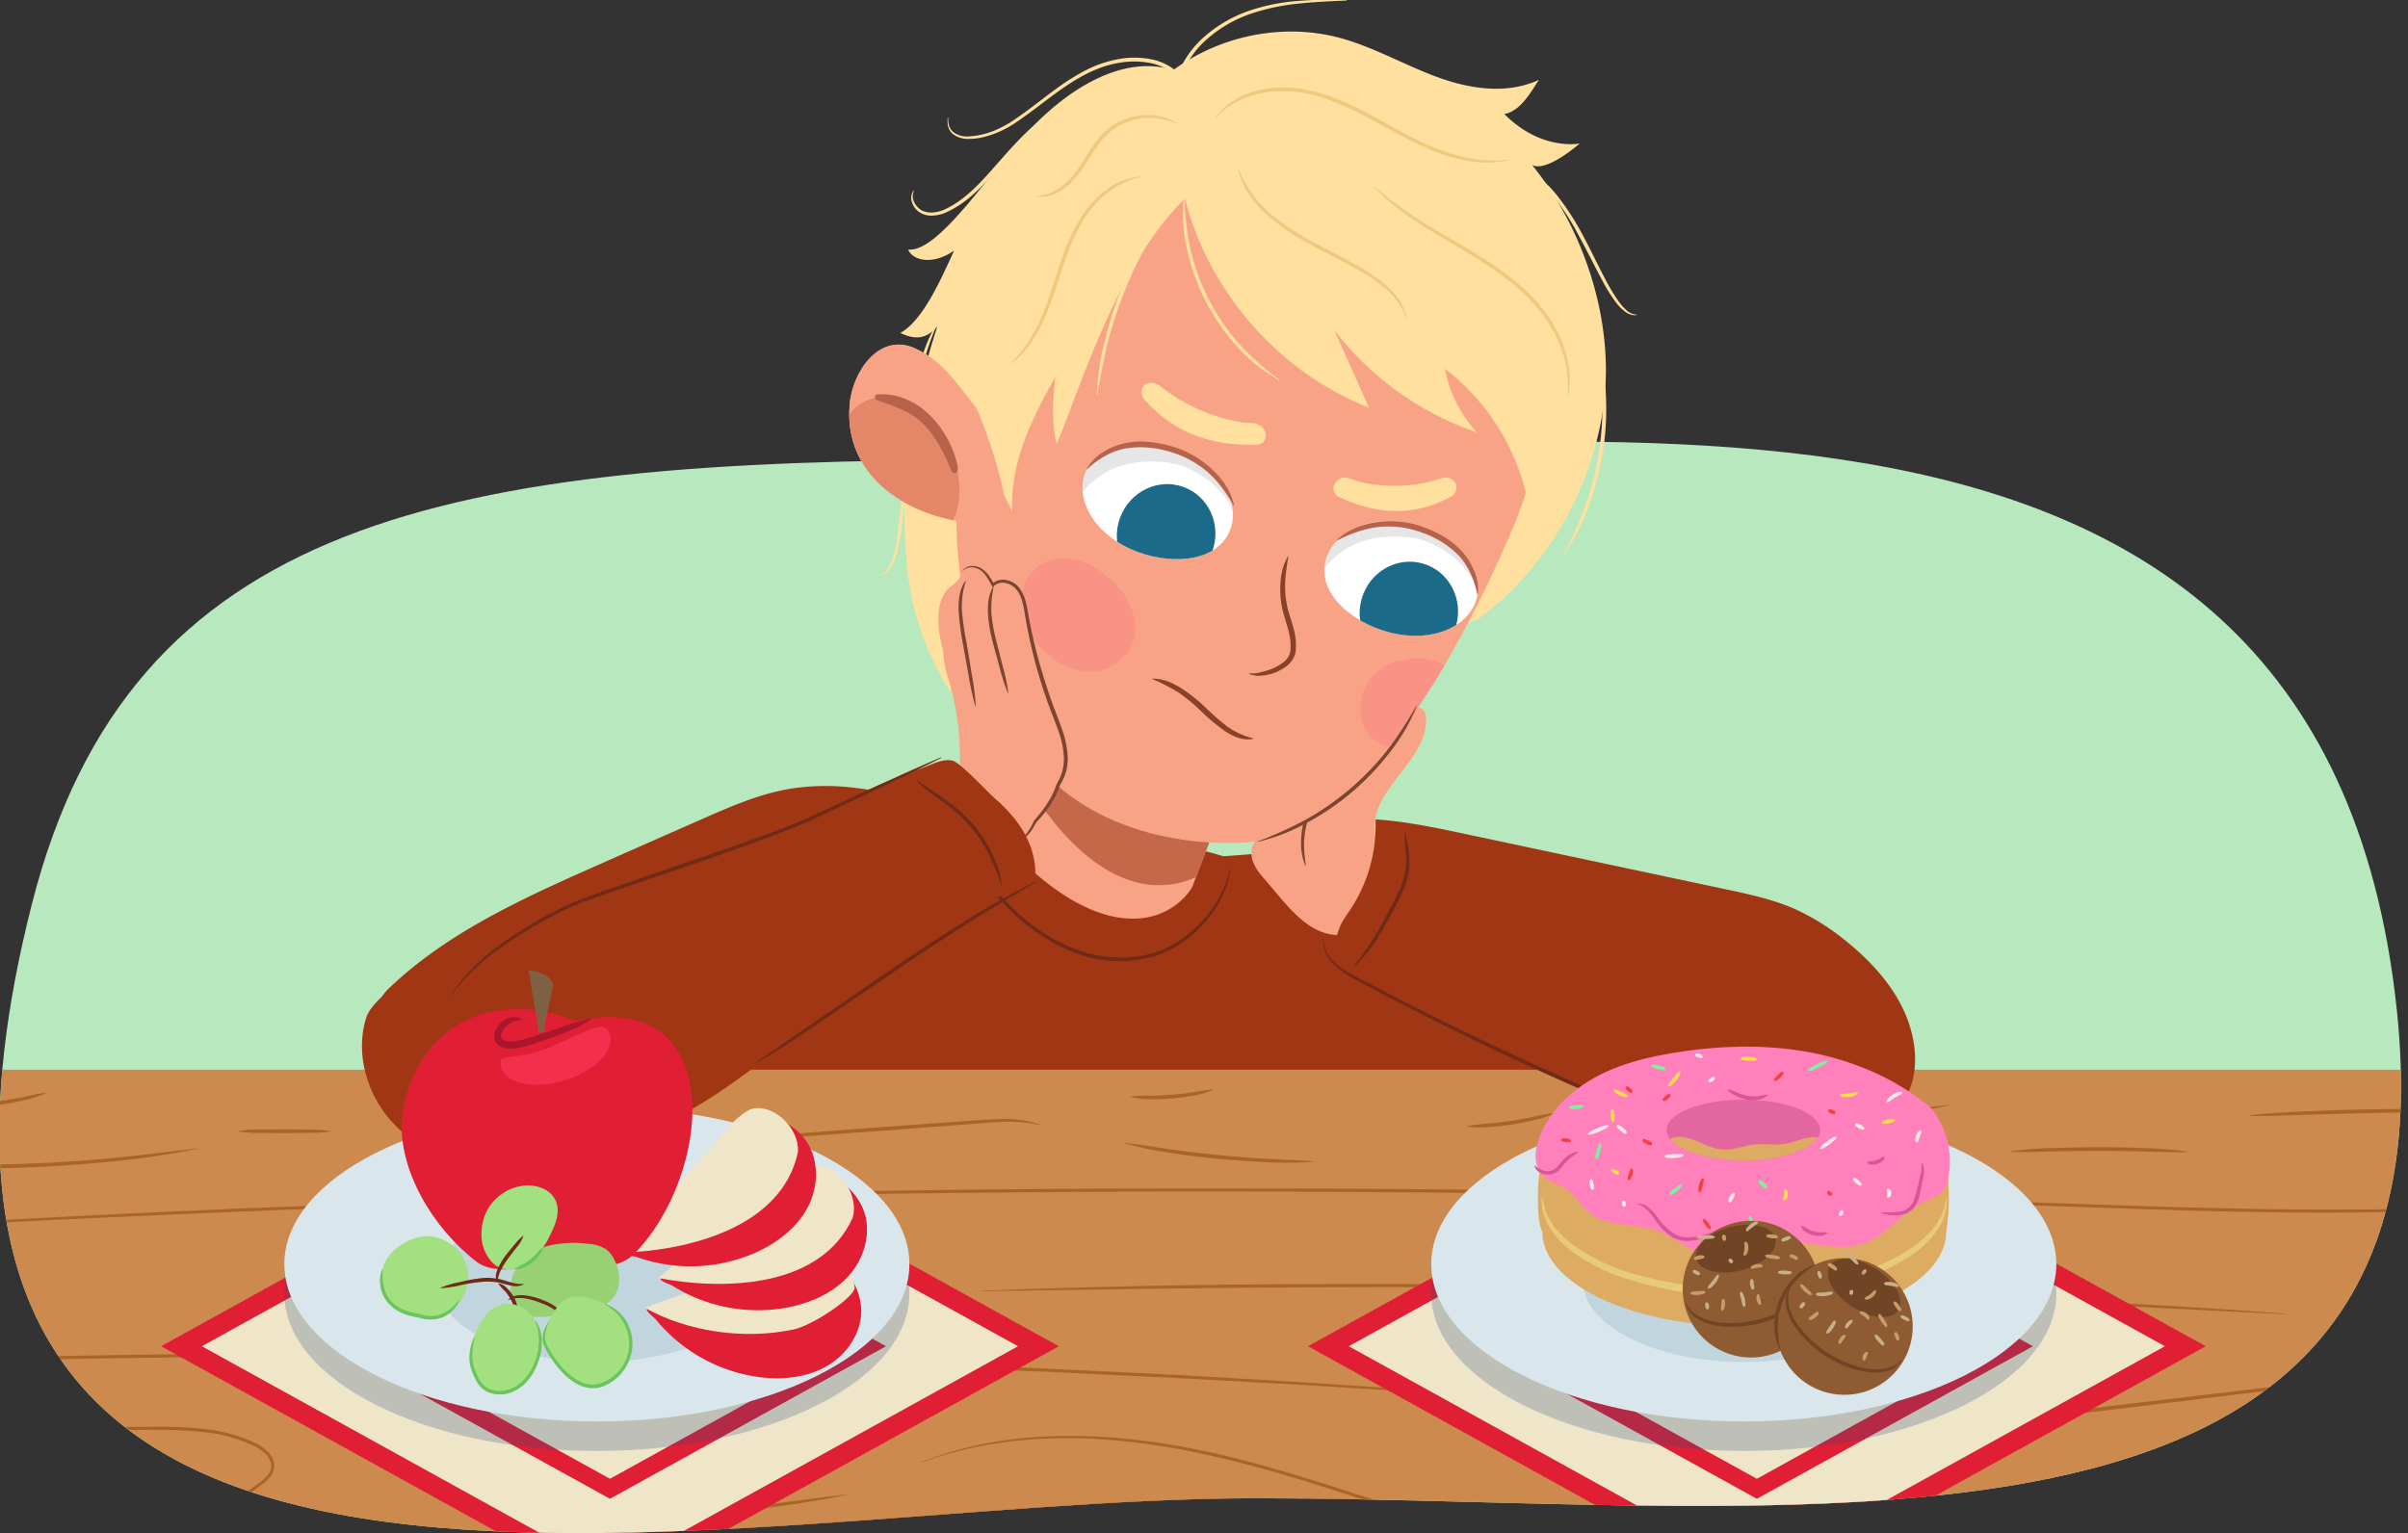
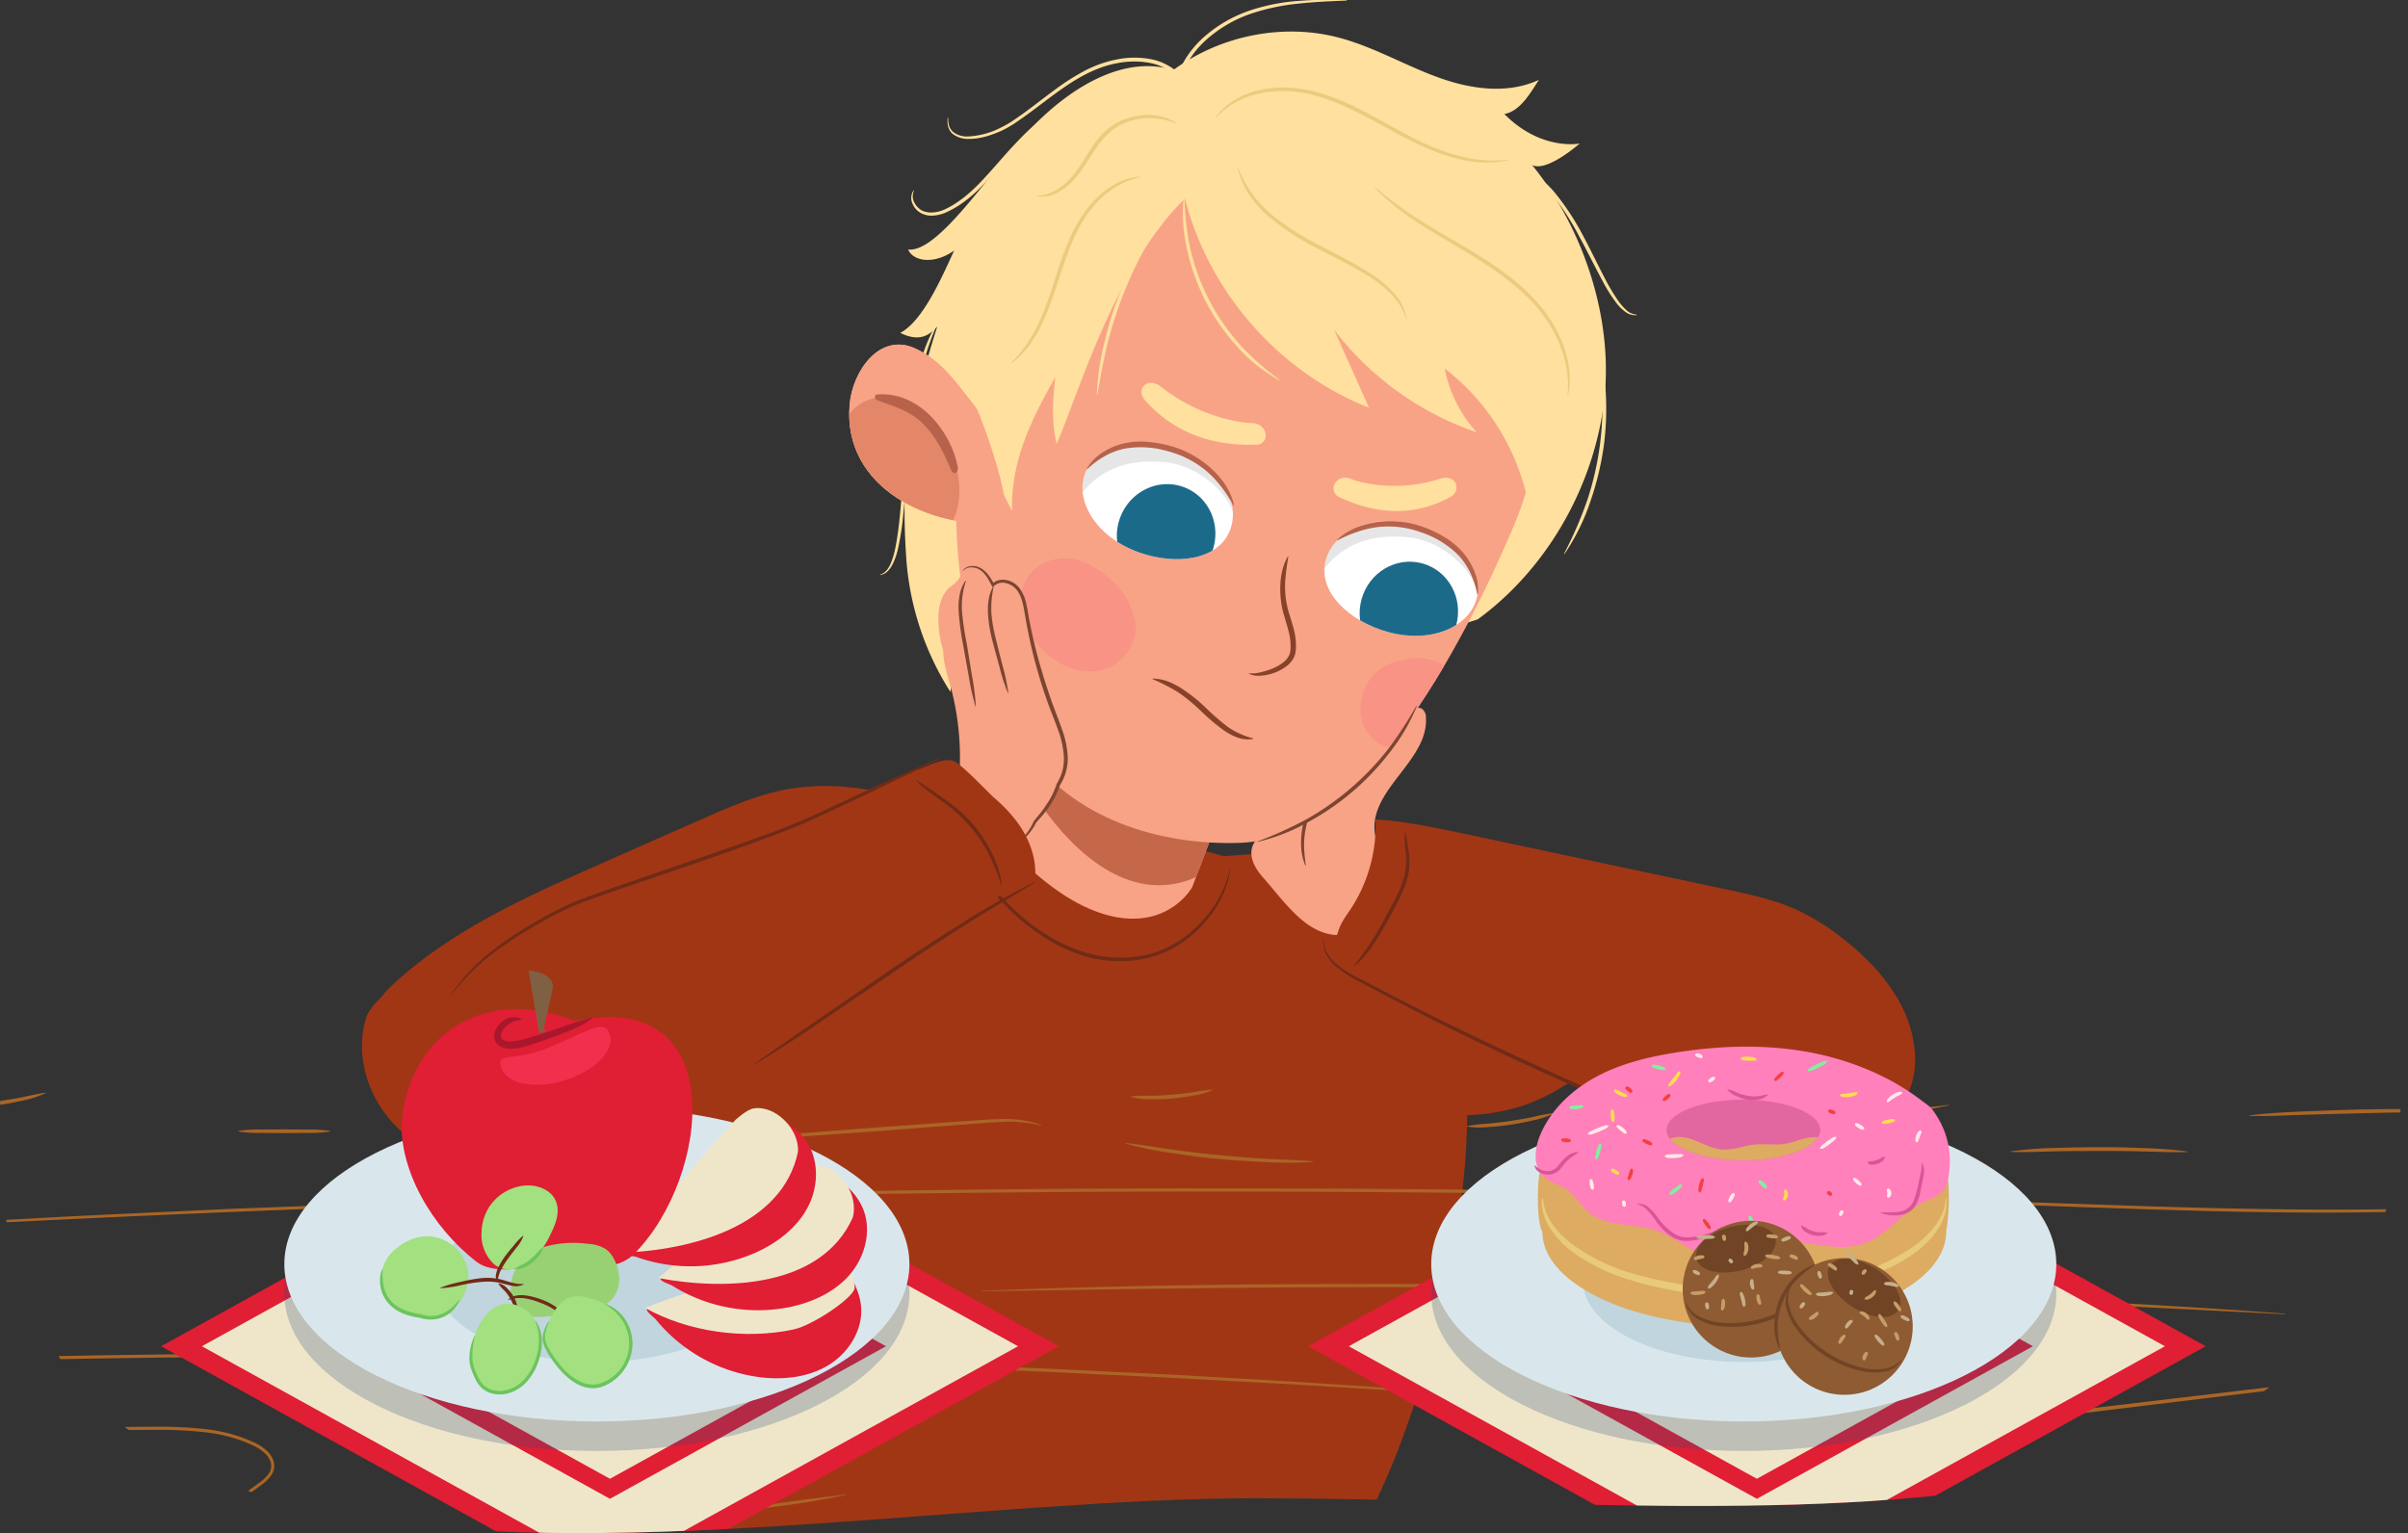
<svg xmlns="http://www.w3.org/2000/svg" width="760" height="484.03" viewBox="0 0 760 484.03">
  <rect x="0" y="0" width="760" height="484.03" fill="#333333" stroke="none" />
  <defs>
    <clipPath id="a">
      <path d="M756.49,319C732.41,90.24,501.8-31.29,331.48-31.29S41,163.22,10,285.67C-57.52,552.2,226,473,396.31,473S776.3,507.18,756.49,319Z" fill="none" />
    </clipPath>
    <clipPath id="b">
      <path d="M312.22,260.26,331,216.75l59.62,25.7-14.35,37.62s-5.65,10.45-19.7,9.94C333.52,289.17,312.22,260.26,312.22,260.26Z" fill="#f8a386" />
    </clipPath>
    <clipPath id="c">
      <path d="M421.07,27.44c52.81,11,65,62.94,65.78,83s-1.64,38.27-9.57,56.78c-16.39,38.23-47.68,97.31-85.61,98.85-25.76,1-53.57-7.75-68.16-29.68-11.37-17.1-22-41-21.7-76.08s.59-70.82,24.49-100C351.6,29.55,375.48,18,421.07,27.44Z" fill="#f8a386" />
    </clipPath>
    <clipPath id="d">
      <path d="M370.85,141.61c-14.42-3.63-23.87-1-27.78,6.45-4.5,8.6,1.87,21,16.1,26.21,11.74,4.3,25.55,2.73,29.15-7.18S383,144.66,370.85,141.61Z" fill="#fff" />
    </clipPath>
    <clipPath id="e">
      <path d="M308.11,128.82c-5.75-7.29-10.81-15.08-19.41-18.89-11.21-5-19.72,7.46-20.54,17.92-2.1,26.81,26.12,38.85,47.37,37.42C322.14,164.83,309.2,130.21,308.11,128.82Z" fill="#f8a386" />
    </clipPath>
    <clipPath id="f">
      <path d="M447.47,166.13c13.85,5.42,20,13,18.87,21.38-1.33,9.61-13.68,16-28.3,12-12.05-3.31-22.41-12.65-19.58-22.81S435.83,161.58,447.47,166.13Z" fill="#fff" />
    </clipPath>
    <clipPath id="g">
      <path d="M-459.89,164.48C-514.71,12-687.45,30.43-807.66,95c-120.33,74.55-193.7-14.92-303.61,11.61-69.63,25.5-103.36,111.16-95.29,180.38,39.37,191.76,283.19,185.89,439,158.2l192.33-26.51c48.4-2.71,90.87-27.38,108.49-73.17C-450.44,312.83-441.35,216.05-459.89,164.48Z" fill="none" />
    </clipPath>
  </defs>
  <g clip-path="url(#a)">
-     <path d="M756.49,319C732.41,90.24,482,145.2,311.67,145.2S41,163.22,10,285.67C-57.52,552.2,226,473,396.31,473S776.3,507.18,756.49,319Z" fill="#b8e8bd" />
    <path d="M380.45,270.76l42.64-3.24c16.85-1.29,34.09-2.54,50.41,1.88C486.61,273,498.45,280,510.12,287c6.51,3.89,13.19,7.92,17.8,13.94,2.05,2.67,3.69,6.08,2.76,9.31-.62,2.12-2.26,3.78-3.85,5.32q-9.89,9.57-20.66,18.17c-7.31,5.84-15,11.39-23.77,14.7A61.73,61.73,0,0,1,452,351.34c-19.17-2.74-36.61-13.06-50.94-26.09-12.18-11.06-22.9-25.2-24.39-41.59" fill="#a13615" />
    <path d="M249.08,249.06c-9.55,1.64-18.54,5.58-27.41,9.48q-17.74,7.8-35.45,15.66c-22.49,10-45.34,20.57-63.18,37.54-1.58,1.49-3.23,3.33-3.05,5.5.24,3.13,4,4.62,7.08,5,9.27,1.16,18.58-1.1,27.63-3.37,25.36-6.38,50.65-13,75.93-19.7,15.33-4,30.69-8.09,45.45-13.85,6.83-2.66,13.86-6,18.05-12,3.72-5.34,4.94-16.27-1.78-20-2.66-1.48-5.93-1.79-8.88-2.31-5.1-.89-10.14-2-15.3-2.47A72.22,72.22,0,0,0,249.08,249.06Z" fill="#a13615" />
    <path d="M450.43,304.55C428,280.77,381,268.87,381,268.87l-61.91-19.82s-32.48,2.42-56.06,19c-19.84,14-38,34.62-46.15,52.63-23.68,52.22-47.12,112.42-26.62,155.12s84.78,80.92,155.67,51c0,0,44.71-7.63,62.26-33.37C427.07,529.58,489.53,346,450.43,304.55Z" fill="#a13615" />
    <path d="M433.84,262.28c-1.13-13.37,17.05-22.37,16.2-35.76a3.25,3.25,0,0,0-1.36-2.83,3,3,0,0,0-1.75-.18c-5.09.76-7.73,6.24-10.49,10.58-6.16,9.69-16.29,16-26,22.13a29.48,29.48,0,0,0-7.48,5.95.1.1,0,0,0,0,.05c-3.78-.27-7.81,2.76-8,6.65-.15,3.08,1.68,5.89,3.72,8.2,6.74,7.59,13.49,18,23.64,18.13,1.85,0,7-5.89,8.7-6.59,6.11-2.47,7.28-10.84,5.41-17.15C435.49,268.4,434.11,265.45,433.84,262.28Z" fill="#f8a386" />
    <path d="M414.53,254.59a27.13,27.13,0,0,0-2.76,9.1,25.43,25.43,0,0,0-.13,4.78c.09,1.6.29,3.19.51,4.81l-.14,0a16,16,0,0,1-1.26-4.78,25.68,25.68,0,0,1,0-5,23.7,23.7,0,0,1,2.93-9.46Z" fill="#7c4532" />
    <path d="M299.81,259.57c1.17,2.24,2.43,4.43,3.73,6.59.68,1.06,1.32,2.14,2,3.18s1.39,2.1,2.11,3.13a108.33,108.33,0,0,0,9.49,11.73c1.73,1.83,3.55,3.57,5.43,5.22a61.72,61.72,0,0,0,6,4.54,52.32,52.32,0,0,0,13.44,6.55,38.43,38.43,0,0,0,14.76,1.68c1.24-.14,2.48-.26,3.71-.51a24.73,24.73,0,0,0,3.62-.85,32.08,32.08,0,0,0,6.79-3.05,39,39,0,0,0,11-10,35.27,35.27,0,0,0,6.33-13.53l.14,0a27.78,27.78,0,0,1-2,7.36,33.88,33.88,0,0,1-3.75,6.67,37.79,37.79,0,0,1-11.2,10.39,33.26,33.26,0,0,1-7,3.19,27.06,27.06,0,0,1-3.76.9c-1.25.26-2.53.39-3.8.54a39.42,39.42,0,0,1-15.22-1.65A53.73,53.73,0,0,1,328,294.89a66.5,66.5,0,0,1-6.08-4.65q-2.86-2.53-5.48-5.32A94.57,94.57,0,0,1,307,273a75.71,75.71,0,0,1-7.27-13.35Z" fill="#702b16" />
    <path d="M296,101.84a94.22,94.22,0,0,0-6.21,19.73,193.78,193.78,0,0,0-2.85,20.55c-.7,6.89-1.17,13.82-1.89,20.74a82.74,82.74,0,0,1-1.62,10.33,21.27,21.27,0,0,1-1.74,5,8.09,8.09,0,0,1-1.56,2.17,4.2,4.2,0,0,1-2.37,1.19l0-.14c1.69-.45,2.7-2,3.37-3.5a28.05,28.05,0,0,0,1.45-4.91c.67-3.36,1.09-6.8,1.44-10.24.67-6.89,1.09-13.83,1.74-20.75a189.92,189.92,0,0,1,3-20.65c1.45-6.79,3.42-13.63,7.11-19.58Z" fill="#ffe09e" />
    <path d="M312.22,260.26,331,216.75l59.62,25.7-14.35,37.62s-5.65,10.45-19.7,9.94C333.52,289.17,312.22,260.26,312.22,260.26Z" fill="#f8a386" />
    <g clip-path="url(#b)">
      <path d="M313.91,219.35C312.22,231.58,344,296.94,381.26,275c47.62,3.34,25.88-41,25.88-41l-83.87-28.56S315,211.44,313.91,219.35Z" fill="#c46849" />
    </g>
    <path d="M466.39,195.53c21.15-15.41,36-40.57,39.69-67.3s-6.28-56.15-22.51-76.11c4.67,2.34,15-6.81,15-6.81S486.41,47.74,474.8,36c5-.9,8.22-6.65,10.89-10.78C475.28,30,463.4,28,453,24.1s-20.27-9.66-31.07-12.38c-17.22-4.34-36.65-.56-51.6,10.38-16.19-5-33.44,6.16-45.7,19.24s-28.44,38.49-38,37.43c1.41,3.57,7.92,5,14.52.32-3.66,7.86-9.68,22.13-17,26,6.31,3.16,9.49.41,11.65-2-8.68,27.47-11.69,44.91-9.75,73.44a90.07,90.07,0,0,0,13.89,41.87l2.25-12.24s15.15,31,33.67,31.33" fill="#ffe09e" />
    <path d="M421.07,27.44c52.81,11,65,62.94,65.78,83s-1.64,38.27-9.57,56.78c-16.39,38.23-47.68,97.31-85.61,98.85-25.76,1-53.57-7.75-68.16-29.68-11.37-17.1-22-41-21.7-76.08s.59-70.82,24.49-100C351.6,29.55,375.48,18,421.07,27.44Z" fill="#f8a386" />
    <g clip-path="url(#c)">
      <path d="M328.38,204.45c4.51,5,11.17,8.27,18,7.34s12.6-7.4,12-14.56a16.4,16.4,0,0,0-1.51-5.43,15.51,15.51,0,0,0-1.83-3.72,29.24,29.24,0,0,0-6.78-7,23.45,23.45,0,0,0-8-4.22,15.73,15.73,0,0,0-10.8.88A12.55,12.55,0,0,0,322.7,186C321.13,192.6,324,199.58,328.38,204.45Z" fill="#f89386" />
      <path d="M429.77,220.27c1.22-6,6.59-11.12,12.59-11.67a15.37,15.37,0,0,1,10.26,0,13.19,13.19,0,0,1,7.58,7,13.45,13.45,0,0,1-1,12.14,16.72,16.72,0,0,1-7.49,6.43,24.38,24.38,0,0,1-9.77,2.3,12.48,12.48,0,0,1-9.67-4.28C429.46,228.8,428.89,224.52,429.77,220.27Z" fill="#f89386" />
    </g>
    <path d="M370.85,141.61c-14.42-3.63-23.87-1-27.78,6.45-4.5,8.6,1.87,21,16.1,26.21,11.74,4.3,25.55,2.73,29.15-7.18S383,144.66,370.85,141.61Z" fill="#fff" />
    <g clip-path="url(#d)">
      <ellipse cx="368.03" cy="168.78" rx="16.03" ry="15.49" transform="translate(83.42 456.76) rotate(-69.97)" fill="#1c6a8a" />
      <path d="M390.33,151.56a38.66,38.66,0,0,0-18.9-13.7c-7.31-2.43-15.77-2.83-23-.08a22.11,22.11,0,0,0-9.71,6.71,15,15,0,0,0-2.3,4.23c-.62,1.82,3.05,9.09,4,8.31,1.16-.93,7.68-13.47,28-11,10.66,1.27,19.83,10.55,21,16.69.94,4.92,7.8,14.82,8.15,10.4C398.17,165.58,394.73,157.48,390.33,151.56Z" opacity="0.1" />
    </g>
    <path d="M389.24,159.5a43.57,43.57,0,0,0-3.8-5.83,31,31,0,0,0-4.72-5,31.32,31.32,0,0,0-12.12-6.22,30.16,30.16,0,0,0-13.56-.84A21.68,21.68,0,0,0,348.7,144a27.57,27.57,0,0,0-5.54,4.1h0a.11.11,0,0,1-.16,0,.11.11,0,0,1,0-.13,14.84,14.84,0,0,1,5-5.19A21.16,21.16,0,0,1,354.7,140a24.3,24.3,0,0,1,7.26-.52,38.86,38.86,0,0,1,7.11,1.21,31.72,31.72,0,0,1,12.7,6.74c3.59,3.18,6.67,7.22,7.68,12a.11.11,0,0,1-.09.13.1.1,0,0,1-.12-.06Z" fill="#b7624b" />
    <path d="M406.6,175.78c-.6,3.92-1.25,7.7-.94,11.56a29.08,29.08,0,0,0,1,5.64c.52,1.85,1.2,3.74,1.68,5.7a20.19,20.19,0,0,1,.67,6.13,9.75,9.75,0,0,1-.23,1.61,6.11,6.11,0,0,1-.65,1.58,8.6,8.6,0,0,1-2.2,2.4,15.06,15.06,0,0,1-5.62,2.56,14.21,14.21,0,0,1-3,.38,6.68,6.68,0,0,1-3-.58.12.12,0,0,1-.05-.15.14.14,0,0,1,.12-.06h0a8.55,8.55,0,0,0,2.85-.18,22,22,0,0,0,2.76-.72,15.67,15.67,0,0,0,5-2.51,6.58,6.58,0,0,0,1.73-2,4.65,4.65,0,0,0,.45-1.15,10.21,10.21,0,0,0,.15-1.32,18.13,18.13,0,0,0-.68-5.58c-.46-1.88-1.09-3.72-1.62-5.67a27.93,27.93,0,0,1-.92-6c-.17-4,.31-8.21,2.36-11.73a.11.11,0,0,1,.15,0A.14.14,0,0,1,406.6,175.78Z" fill="#874229" />
    <path d="M483.46,167.12A71,71,0,0,0,456,116.37a41.26,41.26,0,0,0,10.09,20.12,95.88,95.88,0,0,1-45-32.33l11,24.55c-28.28-11.1-50.58-36.42-58.09-66-21.94,21.11-34.23,63.39-40.5,77.38-1.64-6.12-1.29-14.15-.4-21.05-7.67,13.39-14.19,26.93-13.65,42.35-6-11.52-8.08-19.13-20.08-28.18,0,0,2.06-99,59.14-109.13C537.32-7.73,483.46,167.12,483.46,167.12Z" fill="#ffe09e" />
    <path d="M383.7,37a21.34,21.34,0,0,1,4.43-4.42,24.19,24.19,0,0,1,5.57-3,32.92,32.92,0,0,1,12.4-1.93,43.9,43.9,0,0,1,6.26.68,52.24,52.24,0,0,1,6.08,1.6A83,83,0,0,1,430,34.91c7.4,3.8,14.42,8.25,22,11.42s15.79,5.16,24.05,4.05l0,.15a31.85,31.85,0,0,1-12.46.31,54.91,54.91,0,0,1-12-3.54c-7.75-3.16-14.82-7.6-22.19-11.32a83.3,83.3,0,0,0-11.32-4.92,52.42,52.42,0,0,0-5.93-1.61,41.46,41.46,0,0,0-6.08-.69,37.93,37.93,0,0,0-6.12.32A33.79,33.79,0,0,0,394,30.5a29,29,0,0,0-5.5,2.65,26.39,26.39,0,0,0-4.7,4Z" fill="#edca7e" />
    <path d="M371.37,39a23.45,23.45,0,0,0-6.54-1.6,19.78,19.78,0,0,0-6.64.39,19,19,0,0,0-6.11,2.58A20.06,20.06,0,0,0,347.26,45c-2.8,3.52-4.84,7.68-7.88,11.25A20,20,0,0,1,334,60.7a10.47,10.47,0,0,1-6.8,1.26v-.14a12.48,12.48,0,0,0,6.33-1.93,20.72,20.72,0,0,0,5-4.37c2.87-3.44,4.87-7.62,7.73-11.3a21.27,21.27,0,0,1,5.14-4.78,20.26,20.26,0,0,1,6.5-2.65,19.34,19.34,0,0,1,7-.3,15.76,15.76,0,0,1,6.49,2.41Z" fill="#edca7e" />
    <path d="M359.83,55.9a27.41,27.41,0,0,0-15.19,9.81c-3.92,4.75-6.36,10.54-8.41,16.37S332.46,94,330,99.73a48.86,48.86,0,0,1-4.46,8.31,27.94,27.94,0,0,1-6.46,6.82l-.1-.11A46,46,0,0,0,329,99.32c2.41-5.7,4-11.73,6.1-17.64s4.64-11.77,8.72-16.65a30.14,30.14,0,0,1,7.08-6.29,19.45,19.45,0,0,1,8.91-3Z" fill="#edca7e" />
    <path d="M390.81,53a36.19,36.19,0,0,0,4.27,8,37.82,37.82,0,0,0,6.16,6.67,81.76,81.76,0,0,0,15.39,9.86c5.4,2.9,11,5.58,16.16,9a34.07,34.07,0,0,1,7.15,6,16.87,16.87,0,0,1,4.12,8.29l-.14,0c-.3-.71-.49-1.45-.83-2.13a19.07,19.07,0,0,0-1.07-2l-.6-1-.69-.9a19.82,19.82,0,0,0-1.45-1.73,38.16,38.16,0,0,0-7.06-5.7c-5.14-3.29-10.71-5.92-16.16-8.79a82.58,82.58,0,0,1-15.52-10.12,34.81,34.81,0,0,1-6.22-6.94,24.45,24.45,0,0,1-3.65-8.53Z" fill="#edca7e" />
    <path d="M434,59.06a129.78,129.78,0,0,0,19.29,13.61c6.77,4,13.73,7.84,20.21,12.46s12.46,10.13,16.59,17a44.73,44.73,0,0,1,2.73,5.34,36.93,36.93,0,0,1,1.85,5.71,29.72,29.72,0,0,1,.75,5.94,26.25,26.25,0,0,1-.57,5.94l-.14,0c.86-7.88-1.46-15.72-5.52-22.36s-10-12.06-16.39-16.6-13.29-8.43-20.06-12.53-13.51-8.48-18.84-14.4Z" fill="#edca7e" />
    <path d="M308.07,128.82c-5.75-7.3-10.8-15.08-19.41-18.89-11.21-5-19.71,7.46-20.53,17.91-2.11,26.82,26.12,38.86,47.36,37.43C322.11,164.82,309.17,130.21,308.07,128.82Z" fill="#f8b5a2" />
    <path d="M308.11,128.82c-5.75-7.29-10.81-15.08-19.41-18.89-11.21-5-19.72,7.46-20.54,17.92-2.1,26.81,26.12,38.85,47.37,37.42C322.14,164.83,309.2,130.21,308.11,128.82Z" fill="#f8a386" />
    <g clip-path="url(#e)">
      <path d="M298.4,139c6.75,11.72,5.63,25.62-2.51,31s-20.21.3-26.95-11.43-5.62-25.62,2.52-31S291.66,127.26,298.4,139Z" fill="#e38768" />
      <path d="M302.29,147.41c-2.19-11.3-12.24-24-25.5-22.87-.88.08-.85,1.46-.1,1.74,5.56,2.1,10.5,3.31,14.83,7.67,3.75,3.78,6.61,9.33,8.62,14.36C300.88,150.18,302.65,149.32,302.29,147.41Z" fill="#b7624b" />
    </g>
    <path d="M395.44,233.29a9.41,9.41,0,0,1-4.81-.43,18.31,18.31,0,0,1-4.3-2.24,64.3,64.3,0,0,1-7.25-6.11,56.11,56.11,0,0,0-7.09-5.86,59.76,59.76,0,0,0-8.16-4.22h0a.11.11,0,0,1-.05-.15.11.11,0,0,1,.11-.06,21.34,21.34,0,0,1,2.38.25,15.59,15.59,0,0,1,2.31.66,14.45,14.45,0,0,1,2.2,1,17.82,17.82,0,0,1,2.09,1.18,49.82,49.82,0,0,1,7.45,5.9,82.21,82.21,0,0,0,6.95,6.1,24.74,24.74,0,0,0,8.19,3.78h0a.1.1,0,0,1,.07.13A.09.09,0,0,1,395.44,233.29Z" fill="#874229" />
    <path d="M447.47,166.13c13.85,5.42,20,13,18.87,21.38-1.33,9.61-13.68,16-28.3,12-12.05-3.31-22.41-12.65-19.58-22.81S435.83,161.58,447.47,166.13Z" fill="#fff" />
    <g clip-path="url(#f)">
      <ellipse cx="444.63" cy="193.3" rx="16.03" ry="15.49" transform="translate(139.76 570.28) rotate(-74.53)" fill="#1c6a8a" />
      <path d="M466.92,175.27a38.6,38.6,0,0,0-18.9-13.7c-7.31-2.44-15.77-2.84-23-.08a22.2,22.2,0,0,0-9.72,6.71,14.94,14.94,0,0,0-2.29,4.23c-.62,1.82,3,9.09,4,8.31,1.16-.93,7.68-13.47,28-11.05,10.66,1.28,19.83,10.55,21,16.7.94,4.91,7.8,14.82,8.15,10.4C474.76,189.29,471.32,181.19,466.92,175.27Z" opacity="0.1" />
    </g>
    <path d="M422.08,170.36c3.48-3.38,8.3-5,13.06-5.62a30.57,30.57,0,0,1,14.28,1.71,38.21,38.21,0,0,1,6.51,3.13,24.47,24.47,0,0,1,5.61,4.64,21.43,21.43,0,0,1,3.86,6.17,14.78,14.78,0,0,1,1.05,7.12.12.12,0,0,1-.13.1.11.11,0,0,1-.09-.09h0a27.33,27.33,0,0,0-2.14-6.55,21.46,21.46,0,0,0-3.76-5.64,29.75,29.75,0,0,0-11.53-7.18,30.21,30.21,0,0,0-13.48-1.81,31.5,31.5,0,0,0-6.7,1.49,42,42,0,0,0-6.4,2.71h0a.11.11,0,0,1-.15,0A.12.12,0,0,1,422.08,170.36Z" fill="#b7624b" />
    <path d="M425,.17c-5.16.22-10.32.43-15.44,1a67.76,67.76,0,0,0-15,3.24A41.45,41.45,0,0,0,381.36,12a30,30,0,0,0-8.7,12.29l-.32.87-.64-.67a16.8,16.8,0,0,0-9-4.66,27.36,27.36,0,0,0-10.32.16c-6.89,1.29-13,5-18.72,9.12-2.86,2.06-5.65,4.24-8.5,6.35-1.43,1.05-2.88,2.09-4.35,3.08a32.66,32.66,0,0,1-4.66,2.7,32.15,32.15,0,0,1-5.05,1.86,20.09,20.09,0,0,1-5.35.75,7.86,7.86,0,0,1-5.16-1.65,4.76,4.76,0,0,1-1.37-2.37,7.18,7.18,0,0,1-.09-2.69l.14,0a7.9,7.9,0,0,0,.28,2.57A4.37,4.37,0,0,0,301,41.79a7.2,7.2,0,0,0,4.81,1.28,25.24,25.24,0,0,0,10-2.75,31.5,31.5,0,0,0,4.51-2.65c1.46-1,2.89-2,4.3-3.07,2.83-2.11,5.62-4.3,8.49-6.39a72.84,72.84,0,0,1,9-5.74,37,37,0,0,1,10.11-3.65A27.73,27.73,0,0,1,363,18.64a17.92,17.92,0,0,1,9.56,5l-1,.2a31,31,0,0,1,9.08-12.71,42.27,42.27,0,0,1,13.57-7.72A62.46,62.46,0,0,1,409.48.31,129.89,129.89,0,0,1,425,0Z" fill="#ffe09e" />
    <path d="M478.08,52.2a18.58,18.58,0,0,1,7.15,3.36,35,35,0,0,1,5.7,5.52,81.59,81.59,0,0,1,8.64,13.19c2.48,4.63,4.71,9.36,7.14,14a63.73,63.73,0,0,0,4,6.66,17.71,17.71,0,0,0,2.5,2.88,5.26,5.26,0,0,0,3.38,1.52v.15a5.09,5.09,0,0,1-3.79-1.17A13.55,13.55,0,0,1,510,95.44a48.79,48.79,0,0,1-4.19-6.71c-2.5-4.61-4.77-9.32-7.28-13.89a81.58,81.58,0,0,0-8.4-13.08,37,37,0,0,0-5.46-5.45,26.17,26.17,0,0,0-6.61-4Z" fill="#ffe09e" />
    <path d="M502.6,102.81a66.44,66.44,0,0,1,4,18.29,90.5,90.5,0,0,1-.3,18.76A91.58,91.58,0,0,1,502,158.14a67.42,67.42,0,0,1-8.26,16.79l-.13-.07A124.19,124.19,0,0,0,501,157.8a94.46,94.46,0,0,0,4.49-36.61,129,129,0,0,0-3.05-18.34Z" fill="#ffe09e" />
    <path d="M373.85,61.56a85.18,85.18,0,0,0,1.84,17,68.6,68.6,0,0,0,15.42,30,82.92,82.92,0,0,0,12.74,11.35l-.08.13a50.26,50.26,0,0,1-13.44-10.77A67.89,67.89,0,0,1,380.46,95a67.35,67.35,0,0,1-5.81-16.29,49.25,49.25,0,0,1-.94-17.19Z" fill="#ffe09e" />
    <path d="M371.52,62.1c-3.15,4.76-6.35,9.44-9.16,14.38A129.21,129.21,0,0,0,349.68,108c-1.39,5.51-2.36,11.1-3.35,16.72h-.14a79.72,79.72,0,0,1,2.47-17A115.87,115.87,0,0,1,361.44,76,78.38,78.38,0,0,1,371.4,62Z" fill="#ffe09e" />
    <path d="M332.41,35.27c-3.88,3.47-7.67,6.94-11.17,10.75s-6.74,7.86-10.31,11.68-7.64,7.28-12.54,9.45a12.19,12.19,0,0,1-3.94.92,6.93,6.93,0,0,1-4-.92A6,6,0,0,1,287.88,64a4.13,4.13,0,0,1,.49-3.9l.12.08a4.12,4.12,0,0,0,0,3.58,6,6,0,0,0,2.4,2.64,5.44,5.44,0,0,0,1.69.57,7.29,7.29,0,0,0,1.81.11,11.38,11.38,0,0,0,3.59-.88c4.61-2.09,8.56-5.57,12.07-9.3s6.83-7.78,10.41-11.57c1.79-1.89,3.62-3.76,5.58-5.47a47.53,47.53,0,0,1,6.27-4.68Z" fill="#ffe09e" />
    <path d="M397.43,134.16a3.94,3.94,0,0,1,1.93,2.51,2.85,2.85,0,0,1-2.93,3.71c-8.55.28-23.47-.87-35.09-14.07-1.36-1.54-1.48-3.6-.06-4.76s3.56-.73,5.2.57c12.21,9.7,25.45,11.39,28.34,11.42A5.34,5.34,0,0,1,397.43,134.16Z" fill="#ffe09e" />
    <path d="M423.91,150.84a3.55,3.55,0,0,0-2.48,1.62,3,3,0,0,0,1.34,4.52c7.32,3.42,20.63,7.85,35-.11a3.28,3.28,0,0,0,1.59-4.4c-.86-1.6-2.85-2-4.69-1.39-13.71,4.5-25.74,1.19-28.25.15A4.59,4.59,0,0,0,423.91,150.84Z" fill="#ffe09e" />
    <path d="M447.16,222.93a59.33,59.33,0,0,1-8.6,14.68,81.11,81.11,0,0,1-25.83,22,60.4,60.4,0,0,1-15.85,6.17l0-.14a121.69,121.69,0,0,0,15.39-6.95A87,87,0,0,0,437.72,237,123.47,123.47,0,0,0,447,222.87Z" fill="#7c4532" />
    <path d="M332.61,225a162.56,162.56,0,0,1-8.52-31.1c-.5-2.9-1-6-2.86-8.23s-5.72-3.18-7.74-1c-1-1.86-2-3.79-3.8-5s-4.42-1.22-5.71.43c-.65.83-.85,1.92-1.43,2.79a13.79,13.79,0,0,1-2.81,2.51c-2.57,2.24-3.46,5.86-3.57,9.26a33.9,33.9,0,0,0,1.53,10.73c0,3.89,1.35,7.88,2.37,11.5a86.47,86.47,0,0,1-.21,45.27c-.93,3.37-1.87,7.55.71,9.92,2.42,2.22,6.29,1.23,9.27-.17a53,53,0,0,0,9.86-6A10.16,10.16,0,0,0,322,265c2.18-1.08,3.48-3.26,4.61-5.56.77-.85,1.52-1.72,2.23-2.62a29.84,29.84,0,0,0,5.15-9.13,17.18,17.18,0,0,0,1.88-4.24C337.58,237.34,334.9,230.94,332.61,225Z" fill="#f8a386" />
    <path d="M319.68,265.8a11.53,11.53,0,0,0,2.23-.93,7.17,7.17,0,0,0,1.84-1.49,15.83,15.83,0,0,0,2.49-4.08l0,0,0-.06,2.22-2.66c.7-.92,1.37-1.86,2-2.83a25.48,25.48,0,0,0,3-6.14l0-.06,0,0a16.92,16.92,0,0,0,1.81-4.06,15.15,15.15,0,0,0,.51-4.4,29.33,29.33,0,0,0-1.9-8.79c-1-2.86-2.21-5.71-3.24-8.61s-2-5.83-2.85-8.78a160.58,160.58,0,0,1-4.16-18c-.54-3-.87-6.12-2.6-8.49a6,6,0,0,0-3.46-2.3,4,4,0,0,0-3.84.88l-.43.44-.28-.54c-1-1.83-1.91-3.71-3.56-4.88a5.12,5.12,0,0,0-2.8-.9,3.46,3.46,0,0,0-2.71,1.11l-.11-.09a3.63,3.63,0,0,1,2.81-1.44,5.33,5.33,0,0,1,3.15.8,8.87,8.87,0,0,1,2.34,2.27,22.4,22.4,0,0,1,1.65,2.72l-.7-.09a4.39,4.39,0,0,1,2.2-1.25,5.65,5.65,0,0,1,2.49,0,6.88,6.88,0,0,1,4.07,2.64,12.35,12.35,0,0,1,1.94,4.36c.39,1.52.62,3.06.89,4.56A159.88,159.88,0,0,0,329,212.48c.87,2.93,1.83,5.84,2.84,8.72s2.18,5.71,3.2,8.64A30.34,30.34,0,0,1,337,239a16.35,16.35,0,0,1-.58,4.71,18,18,0,0,1-1.94,4.31l.05-.11a26.6,26.6,0,0,1-3.14,6.37c-.66,1-1.37,1.92-2.11,2.84l-2.31,2.66.06-.1a16,16,0,0,1-2.82,4.12,8.25,8.25,0,0,1-4.45,2.16Z" fill="#7c4532" />
    <path d="M313.61,185.3a30.87,30.87,0,0,0-.71,8.38,50,50,0,0,0,1.48,8.34c.67,2.77,1.4,5.54,2.1,8.32a59.51,59.51,0,0,1,1.76,8.41l-.15,0a58.12,58.12,0,0,1-2.63-8.18c-.75-2.77-1.53-5.51-2.25-8.3a45.47,45.47,0,0,1-1.39-8.57c-.12-2.88.13-6,1.65-8.49Z" fill="#7c4532" />
    <path d="M304.88,183.38a25.14,25.14,0,0,0-1.25,9.76,89,89,0,0,0,1.46,9.91l1.64,10A79.77,79.77,0,0,1,308,223l-.14,0a80,80,0,0,1-2.17-9.86l-1.79-9.93a88.12,88.12,0,0,1-1.33-10.06,22.66,22.66,0,0,1,.27-5.13,11.9,11.9,0,0,1,1.91-4.75Z" fill="#7c4532" />
-     <rect x="-119.96" y="337.7" width="999.46" height="178.11" fill="#cc8a4e" />
    <path d="M879.87,367.4a451.45,451.45,0,0,1-61.16,11.08c-20.6,2.37-41.33,3.58-62.05,4.07-41.48,1-82.92-1-124.34-2.29q-124.26-4.06-248.63-4.09c-41.45-.05-82.89.4-124.33,1-20.72.42-41.44.73-62.16,1.32l-31.07.82-31.07,1c-82.85,2.73-165.64,6.94-248.39,12v-.15l31-2.12,15.51-1,15.52-.92,31-1.84,31-1.65c20.7-1.16,41.41-2,62.11-3L104,380.46c10.35-.4,20.71-.81,31.07-1.11l31.07-1,31.08-.83c20.71-.59,41.44-.9,62.16-1.32,41.45-.64,82.9-1.09,124.35-1q124.35-.1,248.67,4.09c20.71.64,41.42,1.48,62.13,2s41.44.79,62.15.4c41.38-.79,82.89-4.57,123.19-14.42Z" fill="#aa6526" />
    <path d="M-149.21,434.46c53.31-3.19,106.7-5.16,160.1-6.22s106.81-1.28,160.22-.63,106.8,2.15,160.16,4.51l40,1.93,40,2.33,40,2.7c13.32,1,26.63,2.07,39.94,3.13v.14c-13.33-.87-26.65-1.71-40-2.66l-40-2.46-40-2.18-40-1.93q-80-3.54-160.13-4.52t-160.19.64c-53.39,1.09-106.76,3-160.11,5.37Z" fill="#aa6526" />
    <path d="M721.21,414.9c-34.25-1.69-68.48-3.49-102.74-4.87s-68.53-2.36-102.8-3-68.57-.82-102.85-.64-68.56.74-102.84,1.26v-.15c34.27-1.37,68.56-2,102.85-2.11s68.58,0,102.86.64,68.57,1.59,102.83,3,68.52,3.1,102.71,5.71Z" fill="#aa6526" />
-     <path d="M-49.53,366.14c9.34.45,18.64,1.1,28,1.37s18.65.25,28-.07,18.63-.85,27.92-1.73,18.54-2.09,27.82-3.17l0,.14a257,257,0,0,1-27.75,4.08q-13.95,1.39-28,1.88t-28-.07a253.93,253.93,0,0,1-27.95-2.28Z" fill="#aa6526" />
    <path d="M355.19,360.85c5,.49,9.83,1.38,14.74,2.07s9.83,1.27,14.77,1.74,9.87.89,14.82,1.16,9.9.39,14.86.82v.15a115.9,115.9,0,0,1-14.91.08q-7.46-.33-14.89-1T369.78,364a107,107,0,0,1-14.62-3Z" fill="#aa6526" />
    <path d="M524.51,359.84c7.55-1.1,15.12-1.77,22.69-2.58s15.11-1.68,22.66-2.61,15.1-1.86,22.64-2.9,15-2.16,22.63-2.94l0,.14c-7.44,1.63-15,2.76-22.51,3.85s-15.08,2.1-22.63,3-15.13,1.72-22.71,2.48-15.15,1.49-22.77,1.66Z" fill="#aa6526" />
    <path d="M709.88,352.15c5.78-.79,11.58-1,17.38-1.28s11.61-.46,17.42-.6,11.61-.16,17.42-.17,11.62,0,17.42.51v.14c-5.81.36-11.61.35-17.41.4s-11.61.16-17.41.32-11.6.26-17.4.46-11.59.51-17.41.37Z" fill="#aa6526" />
    <path d="M328.64,355.29a44.32,44.32,0,0,0-12.93-1.08c-4.34.21-8.71.6-13.06.92l-26.16,2L250.33,359c-8.72.62-17.44,1.27-26.19,1.48l0-.14c8.69-1.07,17.41-1.72,26.13-2.39l26.15-2,26.17-1.87,6.54-.46c2.18-.16,4.37-.3,6.57-.33a34.74,34.74,0,0,1,13,1.87Z" fill="#aa6526" />
    <path d="M161,479.9c8.88-.34,17.74-.37,26.6-.68s17.71-.81,26.55-1.5,17.67-1.51,26.47-2.56,17.57-2.33,26.39-3.38l0,.14c-8.68,1.9-17.48,3.18-26.29,4.28s-17.65,2-26.51,2.72-17.73,1.1-26.61,1.36-17.76.36-26.63-.23Z" fill="#aa6526" />
-     <path d="M290.88,461.51a128.1,128.1,0,0,1,17.34-5.22,139.51,139.51,0,0,1,17.95-2.56,171.53,171.53,0,0,1,18.14-.29c6,.24,12.06.82,18.06,1.58s11.95,1.87,17.87,3.1,11.78,2.76,17.61,4.34c11.65,3.2,23.15,6.9,34.63,10.66s22.92,7.55,34.5,10.93,23.3,6.21,35.13,8.52c3,.53,5.91,1.16,8.89,1.62l8.93,1.4,9,1.15c3,.42,6,.63,9,.95,12,1.11,24.05,1.71,36.11,1.7a376,376,0,0,0,71.86-7.09c11.84-2.27,23.54-5.24,35.16-8.45s23.18-6.73,34.73-10.23c23.09-7,46.23-14.09,70-18.67a275.08,275.08,0,0,1,35.93-4.68,191.86,191.86,0,0,1,36.18,1.17l0,.14c-24-2.7-48.32-.55-71.92,4.2s-46.77,11.79-69.86,18.8c-11.55,3.5-23.11,7-34.75,10.23s-23.36,6.19-35.23,8.47A376.5,376.5,0,0,1,574,500.39c-12.09,0-24.17-.59-36.2-1.71-3-.32-6-.53-9-.94l-9-1.16-8.95-1.41c-3-.46-5.95-1.08-8.92-1.62-11.86-2.31-23.63-5.13-35.22-8.54s-23.06-7.19-34.53-10.94c-22.91-7.51-46-14.82-69.92-18.17-6-.81-12-1.42-18-1.7a169.83,169.83,0,0,0-18,.16,149.66,149.66,0,0,0-17.9,2.38,126.93,126.93,0,0,0-17.39,4.91Z" fill="#aa6526" />
    <path d="M754.31,434c-20,2.86-40,5.21-60,7.65l-60.07,7.27L574.14,456c-20,2.37-40.06,4.77-60.13,6.75l0-.15c20-2.83,40-5.23,60-7.65l60.06-7.27,60.08-7.13c20-2.37,40.05-4.81,60.13-6.75Z" fill="#aa6526" />
    <path d="M-143.27,471.46q31.79-5.55,63.71-10.33t64.08-7.71q32.14-2.94,64.48-3a128.76,128.76,0,0,1,16.17.79,48.74,48.74,0,0,1,15.6,4.44A14.59,14.59,0,0,1,84.2,458a7.32,7.32,0,0,1,2.24,3.63,5.34,5.34,0,0,1-.89,4.22,13.72,13.72,0,0,1-3,2.91L76,473.52c-2.24,1.51-4.54,2.92-6.8,4.38-18.45,11.25-39,18.66-60,23.36s-42.58,6.79-64.1,7.36-43-.07-64.54-.73-43-1-64.49,0v-.15c21.47-1.49,43-1.14,64.52-.69s43,1.19,64.5.58S-12,505,9,500.28s41.37-12,59.7-23.23c2.25-1.46,4.54-2.86,6.76-4.36L82,468a12.66,12.66,0,0,0,2.77-2.69,4.34,4.34,0,0,0,.75-3.44,6.55,6.55,0,0,0-2-3.12,13.93,13.93,0,0,0-3.19-2.2A47.76,47.76,0,0,0,65,452.2a127.93,127.93,0,0,0-16-.78q-32.23,0-64.39,3c-42.84,3.8-85.33,10.71-127.85,17.2Z" fill="#aa6526" />
    <path d="M251.67,399.33a65.17,65.17,0,0,1,7.89-1.68c2.64-.5,5.27-1,7.89-1.58s5.24-1.12,7.85-1.75a65.1,65.1,0,0,1,7.89-1.7l0,.14a41.19,41.19,0,0,1-7.67,2.58c-2.61.69-5.23,1.32-7.86,1.91s-5.29,1.06-8,1.47a39.42,39.42,0,0,1-8.05.75Z" fill="#aa6526" />
    <path d="M463,355.5a58.58,58.58,0,0,1,6.93-.79c2.3-.23,4.6-.5,6.88-.85s4.58-.72,6.84-1.19a59.58,59.58,0,0,1,6.85-1.3l0,.14a27.67,27.67,0,0,1-6.66,2.19q-3.42.8-6.89,1.35c-2.31.34-4.64.6-7,.74a27.06,27.06,0,0,1-7-.15Z" fill="#aa6526" />
    <path d="M356.88,346.14a54.69,54.69,0,0,1,6.51-.22c2.16,0,4.32-.14,6.47-.33s4.31-.4,6.44-.73a59.4,59.4,0,0,1,6.46-.88l0,.15a23.81,23.81,0,0,1-6.32,1.77c-2.16.39-4.34.68-6.52.89s-4.38.26-6.57.22a23.31,23.31,0,0,1-6.53-.73Z" fill="#aa6526" />
    <path d="M14.48,345.11a35.88,35.88,0,0,1-8.26,2.54c-2.82.62-5.67,1.09-8.53,1.43s-5.75.5-8.64.56a36.68,36.68,0,0,1-8.62-.57v-.14c2.88-.3,5.73-.23,8.58-.34s5.7-.35,8.53-.7,5.65-.77,8.45-1.3,5.55-1.28,8.43-1.62Z" fill="#aa6526" />
    <path d="M75.16,357.06a39.7,39.7,0,0,1,7.29-.47l7.28-.06,7.29.07a41.35,41.35,0,0,1,7.28.46v.14a41.35,41.35,0,0,1-7.28.46l-7.29.07-7.28-.06a39.7,39.7,0,0,1-7.29-.47Z" fill="#aa6526" />
    <path d="M634.59,363.49a112.49,112.49,0,0,1,13.95-1.07q7-.24,14-.26t14,.3a120.47,120.47,0,0,1,13.94,1.1v.15c-4.67.14-9.31-.08-14-.2s-9.3-.17-14-.15-9.31,0-14,.12-9.29.36-14,.16Z" fill="#aa6526" />
    <path d="M434.14,258.68c9.66.64,19.29,2.69,28.87,4.72l81.67,17.35c7.59,1.61,15.25,3.25,22.44,6.51a73.35,73.35,0,0,1,15.29,9.66c7.08,5.67,13.53,12.43,17.65,20.45s5.72,17.43,3.07,25.47a37,37,0,0,1-5.86,10.48c-3.85,5.12-8.41,9.82-14.11,12.78-9.48,4.93-21.34,4.6-32.22,1.48s-21-8.82-31-14.46c-9.69-5.46-20.54-8.75-30.22-14.21s-20.55-8.43-30.36-14-17.45-15.79-27.22-21.29l-7.33-4.13c-1-.59-3-1.26-3.22-2.35-.15-.82.5-2.24.73-3,.86-2.91,2.64-5.11,4.25-7.58A48,48,0,0,0,434.15,262C434.18,260.91,434.18,259.79,434.14,258.68Z" fill="#a13615" />
    <path d="M320.94,259.41c4.24,5.67,6.84,12.94,5.43,19.88C289.71,289,263,319.46,232,341.33a182.89,182.89,0,0,1-36.11,20.11c-11.62,4.74-24,8.08-36.58,7.74S134,364.5,125.08,355.63s-13.28-22.57-9.44-34.52c2.89-9,35.25-28.5,44.32-31,19.31-5.37,34.73-11.25,53.9-17.07,12.26-3.72,19-7.51,29.06-10.72,10.9-3.48,21.19-8.56,31.62-13.2,5.21-2.32,10.46-4.54,15.86-6.4,2.94-1,7.23-3.51,10.44-2.51,2.5.79,11,10,13,11.71A47.93,47.93,0,0,1,320.94,259.41Z" fill="#a13615" />
    <path d="M417.74,295.93a9.65,9.65,0,0,0,1,4.68,12.91,12.91,0,0,0,3,3.72,42.18,42.18,0,0,0,8.28,5.06c5.84,3,11.59,6.08,17.44,9,11.68,5.91,23.48,11.55,35.37,17s23.85,10.76,35.91,15.83,24.24,9.84,36.35,14.83l0,.13c-12.41-4.18-24.61-9-36.7-14s-24.11-10.24-36-15.71S458.61,325.28,447,319.32c-5.84-3-11.63-6-17.41-9.11a38.11,38.11,0,0,1-8.29-5.38,12.47,12.47,0,0,1-2.94-4,9.74,9.74,0,0,1-.71-4.88Z" fill="#702b16" />
    <path d="M427.25,305A96.61,96.61,0,0,0,434,295.4c2-3.36,3.84-6.88,5.67-10.37s3.53-7,4-10.87a25.06,25.06,0,0,0-.1-5.8,32.81,32.81,0,0,1-.13-5.95h.14c.33,2,.66,3.89.95,5.85a24.75,24.75,0,0,1,.21,6c-.46,4.08-2.18,7.8-4,11.31s-3.75,7-5.84,10.36a54.41,54.41,0,0,1-3.39,4.92,27.17,27.17,0,0,1-4.17,4.27Z" fill="#702b16" />
    <path d="M326.84,278.52c-7.53,4.59-15.12,9-22.57,13.73s-14.78,9.58-22.06,14.54l-21.85,14.88c-7.28,5-14.59,9.91-22.23,14.33l-.08-.12c7.17-5.14,14.46-10.07,21.72-15.07l21.77-15c7.31-4.94,14.68-9.78,22.17-14.45a233.78,233.78,0,0,1,23.06-13Z" fill="#702b16" />
    <path d="M281.42,261.23a72.34,72.34,0,0,1,22.47-2.91" fill="none" />
    <path d="M297.05,239.29c-12.92,6.55-26.06,12.63-39.17,18.79-6.6,3.06-13.42,5.56-20.21,8.07S224,271,217.16,273.36l-20.56,7c-3.42,1.18-6.84,2.37-10.23,3.61a75.67,75.67,0,0,0-9.94,4.19A143.58,143.58,0,0,0,157.9,299.3a71.23,71.23,0,0,0-15.56,14.91l-.12-.09a63,63,0,0,1,15.15-15.54A133.25,133.25,0,0,1,176,287.22a77.63,77.63,0,0,1,10-4.28c3.41-1.25,6.82-2.45,10.24-3.65l20.55-7.07c6.84-2.35,13.69-4.68,20.5-7.14s13.6-4.95,20.15-8c13.14-6.09,26.24-12.26,39.56-18Z" fill="#702b16" />
    <path d="M289,246.1c3.1,2,6.11,4.09,9.15,6.23a47.42,47.42,0,0,1,8.45,7.31,43.29,43.29,0,0,1,6.25,9.28,37.69,37.69,0,0,1,2.17,5.17,27,27,0,0,1,1.16,5.46l-.14,0a77.38,77.38,0,0,0-4.12-10.18,42.34,42.34,0,0,0-6.22-9,47.11,47.11,0,0,0-8.17-7.25c-2.95-2.17-6.13-4.17-8.62-7Z" fill="#702b16" />
    <polygon points="192.51 346.7 50.84 425.01 192.51 503.32 334.18 425.01 192.51 346.7" fill="#e01e34" />
    <polygon points="192.51 353.81 63.71 425.01 192.51 496.2 321.3 425.01 192.51 353.81" fill="#efe6ca" />
    <polygon points="192.51 376.84 105.37 425.01 192.51 473.17 279.64 425.01 192.51 376.84" fill="#e01e34" />
    <polygon points="192.51 383.17 116.82 425.01 192.51 466.85 268.19 425.01 192.51 383.17" fill="#efe6ca" />
    <ellipse cx="188.38" cy="408.4" rx="98.64" ry="49.67" fill="#2c4c7c" opacity="0.25" />
    <ellipse cx="188.38" cy="399.09" rx="98.64" ry="49.67" fill="#d9e7ed" />
    <ellipse cx="188.38" cy="404.41" rx="50.78" ry="25.57" fill="#c0d5dd" />
    <path d="M261.64,396.1a2.72,2.72,0,0,1,1.26-.1,2.64,2.64,0,0,1,1.33,1.08c3.52,4.5,6.93,9.45,7.51,15.13.76,7.44-3.78,14.79-10.15,18.7s-14.24,4.79-21.67,3.89A50.94,50.94,0,0,1,207,416.57c-.56-.68-3-2.4-2.85-3.25.24-1.07,2.26-1.18,3.09-1.27,3.2-.34,6.49-2.32,9.56-3.29q10.41-3.31,20.93-6.3Q249.63,399.07,261.64,396.1Z" fill="#e01e34" />
    <path d="M250.47,419.71c-15.51,3.3-33.4.77-46.92-6.83,17.08-6.69,52.68-17.3,52.68-17.3s4.72-.92,6.63-.14c4,1.6,6.53,6.27,6.88,11C270,409.3,256.69,418.38,250.47,419.71Z" fill="#efe6ca" />
    <path d="M257.42,369a2.72,2.72,0,0,1,1.16-.5,2.67,2.67,0,0,1,1.61.6c4.77,3.14,9.58,6.74,11.95,11.94,3.1,6.81,1.15,15.22-3.64,21s-12,9.09-19.29,10.61a50.94,50.94,0,0,1-37-6.75c-.75-.47-3.65-1.31-3.74-2.17-.11-1.1,1.76-1.85,2.52-2.2,2.93-1.34,5.41-4.27,8-6.17q8.81-6.46,17.81-12.66Q247,375.67,257.42,369Z" fill="#e01e34" />
    <path d="M269.13,384.41c-9.92,22.06-40,23.11-61.39,19.06,14-11.79,44.38-33.22,44.38-33.22s4.19-2.38,6.24-2.26C265.21,368.39,271.12,377.39,269.13,384.41Z" fill="#efe6ca" />
    <path d="M237.1,351.09a2.56,2.56,0,0,1,1-.74,2.61,2.61,0,0,1,1.7.24c5.33,2,10.82,4.51,14.25,9.07,4.5,6,4.41,14.61,1,21.25s-9.72,11.46-16.54,14.53a51,51,0,0,1-37.59,1.41c-.83-.3-3.84-.49-4.12-1.31-.34-1.05,1.33-2.19,2-2.69,2.57-1.94,4.36-5.34,6.48-7.76q7.2-8.22,14.66-16.21Q228.36,359.84,237.1,351.09Z" fill="#e01e34" />
    <path d="M251.86,363.59c-4.92,23.69-34.09,31.22-55.82,31.89,11.16-14.56,36.15-42,36.15-42s3.57-3.23,5.61-3.55C244.57,348.8,252.28,356.3,251.86,363.59Z" fill="#efe6ca" />
    <path d="M175.56,397.42s-17.46,6.83-25.12.94c-14.05-10.8-24.67-29.08-23.64-45.11,3.33-28.24,27.67-41.85,54.68-30.91,49.36-10.66,42.74,49.43,18.63,73.54C192.08,403.92,175.56,397.42,175.56,397.42Z" fill="#e01e34" />
    <path d="M178.12,341.09c9.48-2.87,15.9-9.36,14.34-14.49s-6.71-1.15-18.62,3.88-17.24,1.38-15.68,6.51S168.65,344,178.12,341.09Z" fill="#f2304d" />
    <path d="M170.14,326l-3.32-19.66s8.77.57,7.53,6.12-2.73,12.29-2.73,12.29S173.52,326,170.14,326Z" fill="#806042" />
    <path d="M164.55,321.93a8.89,8.89,0,0,0-4.51,1.81,5.48,5.48,0,0,0-1.48,1.71,3,3,0,0,0-.41,1.89,1.59,1.59,0,0,0,1,1.13,5.41,5.41,0,0,0,2.16.3,20.53,20.53,0,0,0,5-.95c3.39-1,6.81-2.12,10.19-3.29,1.69-.58,3.36-1.2,5.07-1.73l5.13-1.58.15.24a20.75,20.75,0,0,1-4.67,2.87c-1.63.79-3.31,1.44-5,2.08-3.37,1.28-6.74,2.53-10.22,3.59a20,20,0,0,1-5.57,1.08,7.5,7.5,0,0,1-3.12-.55,4.12,4.12,0,0,1-1.48-1.09,3.45,3.45,0,0,1-.77-1.76,5,5,0,0,1,.78-3.25,7.33,7.33,0,0,1,2.12-2.24,5.63,5.63,0,0,1,5.7-.54Z" fill="#aa172c" />
    <path d="M163.22,400a17.15,17.15,0,0,1,10.08-6.76,34.23,34.23,0,0,1,12.32-.55,11.34,11.34,0,0,1,5.75,1.77,9,9,0,0,1,2.45,3.08c2,3.79,2.37,8.78-.29,12.14s-7.2,4.11-11.36,4.68l-7.42,1a24.81,24.81,0,0,1-6.49.32c-2.17-.28-5.09-1.31-6.06-3.49a14.14,14.14,0,0,1-.83-7.5A12.37,12.37,0,0,1,163.22,400Z" fill="#98d174" />
    <path d="M125.54,393.79a15.91,15.91,0,0,1,8.9-3.53A13.32,13.32,0,0,1,147.78,402a13.62,13.62,0,0,1-10.86,14.13c-5.36.95-9.85-1.9-13.58-5.42-2.83-2.66-3.46-6.11-2.68-9.89A12.5,12.5,0,0,1,125.54,393.79Z" fill="#a2e080" />
    <path d="M154.42,381a15.13,15.13,0,0,1,11.09-6.71c3.9-.37,8.32,1.21,9.88,4.8,1.5,3.43,0,7.37-1.71,10.71a25.33,25.33,0,0,1-5.91,8.23c-3.4,2.85-8.93,4.11-12.34.58A12.63,12.63,0,0,1,152,388.7,15.32,15.32,0,0,1,154.42,381Z" fill="#a2e080" />
    <path d="M165.29,405.47a5.25,5.25,0,0,1-3.42.51,33.62,33.62,0,0,1-3.29-.79,18.27,18.27,0,0,0-6.43-.5,49,49,0,0,0-6.52,1,36,36,0,0,1-6.63,1l0-.15a34.94,34.94,0,0,1,6.43-1.86,50.69,50.69,0,0,1,6.66-1.19,18.24,18.24,0,0,1,6.81.65c2.18.64,4.16,1.39,6.37,1.19Z" fill="#702b16" />
    <path d="M157,404.54a2.86,2.86,0,0,1-.46-2.21,8.2,8.2,0,0,1,.71-2.11,21.94,21.94,0,0,1,2.22-3.71c.86-1.15,1.77-2.23,2.69-3.3a19.14,19.14,0,0,1,2.91-3.07l.12.08a11.79,11.79,0,0,1-2.2,3.66c-.85,1.13-1.74,2.22-2.54,3.34a26.21,26.21,0,0,0-2.22,3.48,9.71,9.71,0,0,0-.77,1.84,6.75,6.75,0,0,0-.32,1.95Z" fill="#702b16" />
    <path d="M157.4,405.18a4.64,4.64,0,0,1,2.66,1.53,11.49,11.49,0,0,1,1.92,2.42,11.34,11.34,0,0,1,1.2,2.85,4.72,4.72,0,0,1,.08,3.06h-.15a17.3,17.3,0,0,1-1-2.75,15,15,0,0,0-1.21-2.56,13.68,13.68,0,0,0-1.67-2.27,14.77,14.77,0,0,1-1.95-2.17Z" fill="#702b16" />
    <path d="M160.29,410.42a4.63,4.63,0,0,1,2.49-1.37,9.23,9.23,0,0,1,2.87-.11,21.28,21.28,0,0,1,5.42,1.39A18.46,18.46,0,0,1,176,413a10.13,10.13,0,0,1,2,2,5.62,5.62,0,0,1,1,2.65l-.14,0a14.55,14.55,0,0,0-3.5-3.89,19.57,19.57,0,0,0-4.7-2.43,23.93,23.93,0,0,0-5.11-1.45,11.36,11.36,0,0,0-5.15.53Z" fill="#702b16" />
    <path d="M173,426.32a9,9,0,0,1-1.3-3.41c-.24-2,.67-4,1.55-5.77,1.53-3.12,3.39-6.52,6.69-7.6,2.48-.81,5.17-.1,7.63.76a22,22,0,0,1,6.53,3.3,13.71,13.71,0,0,1,4.82,12.76A14.37,14.37,0,0,1,190.31,437C183,440,176.25,432,173,426.32Z" fill="#a2e080" />
    <path d="M149.8,421.76c1.48-4.52,4.47-9.16,9.15-10,4.2-.78,8.54,2,10.37,5.89s1.48,8.49,0,12.49a16.16,16.16,0,0,1-5.4,7.47,10.21,10.21,0,0,1-8.85,1.69c-3.36-1.07-4.38-3.7-5.61-6.65C148,429.21,148.69,425.18,149.8,421.76Z" fill="#a2e080" />
    <path d="M171.38,393.93a5,5,0,0,1-1.34,2.56,13.75,13.75,0,0,1-2,2.08,11.16,11.16,0,0,1-2.52,1.51,4.44,4.44,0,0,1-2.87.5l0-.14a13.54,13.54,0,0,1,2.43-1.32,13.54,13.54,0,0,0,2.23-1.49,18.06,18.06,0,0,0,2-1.85,8.57,8.57,0,0,1,2-1.93Z" fill="#6cc45c" />
    <path d="M191,411.6a12.68,12.68,0,0,1,6.36,5,14.27,14.27,0,0,1,2.27,7.88,14.74,14.74,0,0,1-8.91,13.05,9.36,9.36,0,0,1-4.18.72,10.61,10.61,0,0,1-4.05-1.14,16.13,16.13,0,0,1-3.42-2.33,24,24,0,0,1-2.86-2.93,33.67,33.67,0,0,1-2.42-3.27,22.1,22.1,0,0,1-2-3.58,7.17,7.17,0,0,1-.52-2.06,6.39,6.39,0,0,1,.21-2.1,14,14,0,0,1,1.69-3.7l.13.07a19.73,19.73,0,0,0-1.19,3.76,6.12,6.12,0,0,0,.51,3.68,33.88,33.88,0,0,0,4.36,6.52,19.43,19.43,0,0,0,6,4.93,9.55,9.55,0,0,0,3.62,1,8.2,8.2,0,0,0,3.65-.67,13.24,13.24,0,0,0,6.31-19.31,14.33,14.33,0,0,0-2.43-3,18.74,18.74,0,0,0-3.2-2.33Z" fill="#6cc45c" />
    <path d="M169.09,417a11.79,11.79,0,0,1,1.94,6.32,18.5,18.5,0,0,1-1.13,6.59,18.74,18.74,0,0,1-3.26,5.85,12.45,12.45,0,0,1-5.53,3.9,9.88,9.88,0,0,1-6.8-.06,7.17,7.17,0,0,1-2.85-2,11.55,11.55,0,0,1-1.75-2.92,23.35,23.35,0,0,1-1.21-3.13,11.68,11.68,0,0,1-.35-3.37,17.73,17.73,0,0,1,1.58-6.42l.14,0a29.26,29.26,0,0,0-.8,6.39,12.86,12.86,0,0,0,.41,3.1,23.25,23.25,0,0,0,1.18,3,10.87,10.87,0,0,0,1.62,2.65,6,6,0,0,0,2.44,1.7,8.72,8.72,0,0,0,6,0,11.47,11.47,0,0,0,5.06-3.5,17.7,17.7,0,0,0,3.13-5.47,19,19,0,0,0,1.17-6.22,15.76,15.76,0,0,0-1.12-6.26Z" fill="#6cc45c" />
    <path d="M120.74,400.79a20.52,20.52,0,0,0,.36,5.22,9.82,9.82,0,0,0,2.19,4.55,11,11,0,0,0,4.15,2.91,20.35,20.35,0,0,0,5,1.35h.07l.08,0a9.7,9.7,0,0,0,3.41.64,8.93,8.93,0,0,0,3.43-.64,10.47,10.47,0,0,0,3-1.86,18.59,18.59,0,0,0,2.52-2.64l.13.07A11,11,0,0,1,143,413.6a9.17,9.17,0,0,1-3.18,2.2,9.88,9.88,0,0,1-3.82.78,10.59,10.59,0,0,1-3.86-.68l.15.05a18.87,18.87,0,0,1-5.34-1.39,12,12,0,0,1-4.51-3.29,10.86,10.86,0,0,1-2.35-5.06,10.32,10.32,0,0,1,.48-5.46Z" fill="#6cc45c" />
    <polygon points="554.49 346.7 412.82 425.01 554.49 503.32 696.16 425.01 554.49 346.7" fill="#e01e34" />
    <polygon points="554.49 353.81 425.69 425.01 554.49 496.2 683.28 425.01 554.49 353.81" fill="#efe6ca" />
    <polygon points="554.49 376.84 467.35 425.01 554.49 473.17 641.62 425.01 554.49 376.84" fill="#e01e34" />
    <polygon points="554.49 383.17 478.8 425.01 554.49 466.85 630.17 425.01 554.49 383.17" fill="#efe6ca" />
    <ellipse cx="550.36" cy="408.4" rx="98.64" ry="49.67" fill="#2c4c7c" opacity="0.25" />
    <ellipse cx="550.36" cy="399.09" rx="98.64" ry="49.67" fill="#d9e7ed" />
    <ellipse cx="550.36" cy="404.41" rx="50.78" ry="25.57" fill="#c0d5dd" />
    <path d="M486.8,367.47c0-16.51,28.53-29.89,63.72-29.89s63.72,13.38,63.72,29.89a68,68,0,0,1,0,21.43c0,16.5-28.53,29.88-63.72,29.88S486.8,405.4,486.8,388.9c0,0-1.42-1.7-1.42-10.72S486.8,367.47,486.8,367.47Z" fill="#ddab62" />
    <path d="M614.39,378.36a15.33,15.33,0,0,1-.49,4.8,18.25,18.25,0,0,1-2,4.47,27.35,27.35,0,0,1-6.58,7.15,46.8,46.8,0,0,1-8.22,5.08,72.28,72.28,0,0,1-8.88,3.69,123.69,123.69,0,0,1-75.43,0,59.76,59.76,0,0,1-17.1-8.78,28.34,28.34,0,0,1-6.57-7.15,18.92,18.92,0,0,1-2-4.46,15.34,15.34,0,0,1-.5-4.8H487a16.91,16.91,0,0,0,1.05,4.52,21.86,21.86,0,0,0,2.22,4,24.36,24.36,0,0,0,3.07,3.43c.53.56,1.14,1,1.71,1.55s1.21,1,1.83,1.41a61.9,61.9,0,0,0,16.66,8.27,127.77,127.77,0,0,0,74.07,0,61.78,61.78,0,0,0,16.64-8.27,31.26,31.26,0,0,0,6.6-6.39,21.91,21.91,0,0,0,2.23-4,17.15,17.15,0,0,0,1.06-4.51Z" fill="#e8cb79" />
    <path d="M614.91,371.84a9.53,9.53,0,0,1-1.62,3.94c-1.55,2-4.16,2.74-6.43,3.84-6.85,3.33-11.45,10.51-18.64,13-8.38,2.93-17.61-1.31-26.43-.31-7.48.84-14.59,5.45-22,4.21-6.21-1-11.07-5.93-17-8-7-2.41-15.42-.94-21.13-5.6-2.75-2.24-4.44-5.63-7.39-7.58-2.25-1.49-5.08-2-7.06-3.86-3.44-3.16-2.93-8.77-1.14-13.09,3.34-8,10.08-14.35,17.76-18.47s16.27-6.22,24.87-7.6c14.13-2.28,28.65-2.72,42.7-.06A92.14,92.14,0,0,1,584,335.6a84.48,84.48,0,0,1,12.1,5.2,75.23,75.23,0,0,1,11,7.11,17.93,17.93,0,0,1,2.48,2,18.67,18.67,0,0,1,1.5,2.14,26.28,26.28,0,0,1,4.06,18.22Q615.08,371.08,614.91,371.84Z" fill="#ff80ba" />
    <ellipse cx="550.24" cy="356.76" rx="24.25" ry="9.59" fill="#e2669f" />
    <path d="M570.42,359.23c-2.4.48-4.67,1.49-7.09,1.88-3.23.51-6.56-.12-9.81.25s-6.41,1.72-9.68,1.56c-4.52-.23-8.22-3.32-12.64-3.91a7.45,7.45,0,0,0-4.16.52c3,3.94,12.25,6.81,23.2,6.81,11.38,0,20.9-3.1,23.51-7.28A11,11,0,0,0,570.42,359.23Z" fill="#ddab62" />
    <path d="M606.67,367.16a5.19,5.19,0,0,1,.54,3.17c-.11,1.08-.36,2.08-.55,3.1l-.61,3.06a15.8,15.8,0,0,1-.93,3.09,6.66,6.66,0,0,1-2.06,2.66,7,7,0,0,1-3.08,1.29,12.14,12.14,0,0,1-6.31-.6l0-.14c2.1-.16,4.15.1,6.07-.31a5.62,5.62,0,0,0,4.25-3.4,39.48,39.48,0,0,0,1.59-5.88c.23-1,.48-2,.67-3a11,11,0,0,0,.25-3Z" fill="#d85597" />
    <path d="M516.69,380a5,5,0,0,1,3.84,1.36,19.59,19.59,0,0,1,2.68,3,18.07,18.07,0,0,0,5.47,5.28,7.8,7.8,0,0,0,3.52,1,15,15,0,0,0,3.79-.43c2.56-.59,5.06-1.16,7.15-2.76l.11.1a7,7,0,0,1-3.17,2.52,24.77,24.77,0,0,1-3.86,1.17,16.41,16.41,0,0,1-4.05.52,9,9,0,0,1-4.06-1.05,18.24,18.24,0,0,1-5.77-5.69,21.72,21.72,0,0,0-2.45-3,6.76,6.76,0,0,0-3.2-1.91Z" fill="#d85597" />
    <path d="M568.59,386.9a9,9,0,0,1,1.93,1.07,9.24,9.24,0,0,0,4,1.09,10.29,10.29,0,0,1,2.2.05l0,.14a3,3,0,0,1-2.22.88,7.24,7.24,0,0,1-2.41-.22,7.74,7.74,0,0,1-2.2-1,2.87,2.87,0,0,1-1.46-1.89Z" fill="#d85597" />
    <path d="M498.16,363.79c-1.15.91-2.32,1.51-3.31,2.45s-1.66,2.09-2.76,3.2a5.22,5.22,0,0,1-6.53.45,3.21,3.21,0,0,1-1.27-1.88l.13-.07a7.53,7.53,0,0,0,1.64,1.17,5,5,0,0,0,1.8.59,4,4,0,0,0,3.4-1.13c.92-.88,1.7-2.19,2.87-3.14a6.37,6.37,0,0,1,4-1.78Z" fill="#d85597" />
    <path d="M589.42,366.93a2.87,2.87,0,0,1,1.44-.33,7.13,7.13,0,0,0,1.29-.31,6.62,6.62,0,0,0,1.22-.53,3,3,0,0,1,1.34-.6l.12.09a1.67,1.67,0,0,1-.85,1.4,5.2,5.2,0,0,1-1.45.78,4.94,4.94,0,0,1-1.62.25,1.6,1.6,0,0,1-1.52-.61Z" fill="#d85597" />
    <path d="M545.21,343.88a13.07,13.07,0,0,1,3.17,1.13,17.26,17.26,0,0,0,3.11.91,11.73,11.73,0,0,0,3.18.17c1.08-.11,2-.43,3.22-.59l.07.12a4.69,4.69,0,0,1-3.15,1.53,10.27,10.27,0,0,1-3.54,0A13.63,13.63,0,0,1,548,346a6.65,6.65,0,0,1-2.81-2Z" fill="#d85597" />
    <path d="M521.23,336.33a1.39,1.39,0,0,1,1.25-.17,11.5,11.5,0,0,1,1.14.23c.37.11.74.21,1.11.35a1.43,1.43,0,0,1,1,.74l0,.14a1.39,1.39,0,0,1-1.24.16c-.38,0-.76-.14-1.14-.22s-.75-.21-1.11-.35-.76-.17-1-.74Z" fill="#81efa0" />
    <path d="M570.47,338c.31-.69.86-.88,1.35-1.18s1-.55,1.53-.82,1-.49,1.59-.7a2.69,2.69,0,0,1,1.76-.35l.06.13a2.73,2.73,0,0,1-1.35,1.18c-.5.29-1,.56-1.53.82s-1,.5-1.58.71a2.62,2.62,0,0,1-1.76.35Z" fill="#81efa0" />
    <path d="M555.09,372.74c.52-.24.72,0,1,.14a4.18,4.18,0,0,1,1.31,1.2.89.89,0,0,1,.24,1l-.12.1a.92.92,0,0,1-.89-.32c-.22-.16-.42-.34-.63-.52s-.4-.37-.58-.57-.44-.3-.39-.87Z" fill="#81efa0" />
    <path d="M505.24,361a1.61,1.61,0,0,1,.09,1.39c-.08.44-.19.86-.3,1.28s-.26.84-.43,1.25a1.67,1.67,0,0,1-.8,1.14l-.14,0a1.72,1.72,0,0,1-.09-1.39c.08-.44.19-.86.3-1.29s.26-.84.42-1.25.22-.85.81-1.13Z" fill="#81efa0" />
    <path d="M495.28,349.49c.42-.46.77-.36,1.13-.42l1.09-.1,1.08-.07a1.4,1.4,0,0,1,1.18.21l0,.14a1.26,1.26,0,0,1-1,.7,6.7,6.7,0,0,1-1.17.22,7.87,7.87,0,0,1-1.19,0c-.39-.06-.8,0-1.14-.53Z" fill="#81efa0" />
    <path d="M552.2,383.83c.55,0,.58.3.72.52a5.45,5.45,0,0,1,.35.68,4.32,4.32,0,0,1,.23.72.79.79,0,0,1-.13.88l-.14.06a.8.8,0,0,1-.72-.53,5.32,5.32,0,0,1-.35-.67,6.23,6.23,0,0,1-.24-.73c0-.25-.21-.45.15-.88Z" fill="#81efa0" />
    <path d="M526.83,377c.09-.64.46-.79.77-1.08l.93-.79,1-.74a1.66,1.66,0,0,1,1.21-.53l.11.1a1.54,1.54,0,0,1-.6,1.22,9.89,9.89,0,0,1-.94.89,8.77,8.77,0,0,1-1.07.73,1.45,1.45,0,0,1-1.32.33Z" fill="#81efa0" />
    <path d="M593.92,354.4c.25-.55.62-.55,1-.67s.7-.19,1-.28.71-.12,1.07-.15a1.26,1.26,0,0,1,1.15.24l0,.14a1.25,1.25,0,0,1-1,.67,9.39,9.39,0,0,1-1,.28,9.87,9.87,0,0,1-1.07.16c-.36,0-.7.17-1.15-.24Z" fill="#ffdd4d" />
    <path d="M580.7,345.66a2.19,2.19,0,0,1,1.43-.36c.46,0,.91-.08,1.36-.16s.89-.13,1.34-.22a2.37,2.37,0,0,1,1.48-.05l.06.13a1.79,1.79,0,0,1-1.24.95,7.41,7.41,0,0,1-1.47.39,7.12,7.12,0,0,1-1.53,0,1.7,1.7,0,0,1-1.45-.57Z" fill="#ffdd4d" />
    <path d="M508.91,350.26c.52.3.46.63.54.95a8.39,8.39,0,0,1,.13,1c0,.33,0,.66,0,1a1.12,1.12,0,0,1-.39,1h-.15a1.1,1.1,0,0,1-.53-1c-.07-.33-.1-.66-.14-1s0-.66,0-1-.07-.65.39-1Z" fill="#ffdd4d" />
    <path d="M508.52,369.15a.71.71,0,0,1,.86-.06,5.06,5.06,0,0,1,.67.3,4.56,4.56,0,0,1,.6.41.74.74,0,0,1,.41.75l-.07.13a.74.74,0,0,1-.86.05,4.37,4.37,0,0,1-.67-.29c-.2-.13-.41-.25-.6-.4s-.44-.22-.41-.77Z" fill="#ffdd4d" />
    <path d="M526.5,342.87c0-.7.43-1,.72-1.38l.91-1.16c.31-.37.6-.77.9-1.15a2.32,2.32,0,0,1,1.16-1.05l.13.07a2,2,0,0,1-.39,1.56,11.29,11.29,0,0,1-.85,1.31,11.66,11.66,0,0,1-1.06,1.16c-.39.34-.71.77-1.42.75Z" fill="#ffdd4d" />
    <path d="M509.41,344c.6-.17.85.09,1.21.24l1,.47,1,.49a1.56,1.56,0,0,1,1,.76l0,.15a1.37,1.37,0,0,1-1.29.1,7,7,0,0,1-1.16-.41,6.3,6.3,0,0,1-1.06-.63c-.32-.25-.71-.42-.74-1.06Z" fill="#ffdd4d" />
    <path d="M563.33,375.48c.61,0,.73.44.85.78a2.75,2.75,0,0,1,.1,1.14,2.53,2.53,0,0,1-.43,1.06.88.88,0,0,1-1,.52l-.09-.12a1.44,1.44,0,0,1,.18-.91,3.13,3.13,0,0,0,.17-.72,3,3,0,0,0,0-.73,1.33,1.33,0,0,1,.09-.93Z" fill="#ffdd4d" />
    <path d="M549.39,334.13c.39-.52.84-.46,1.27-.52a9.59,9.59,0,0,1,1.31,0,11,11,0,0,1,1.3.18,1.54,1.54,0,0,1,1.21.65l0,.14a1.75,1.75,0,0,1-1.31.28l-1.24,0-1.24-.1c-.42-.05-.82.05-1.27-.42Z" fill="#ffdd4d" />
    <path d="M537.6,372a1.42,1.42,0,0,1,.06,1.23l-.24,1.11-.3,1.09a1.5,1.5,0,0,1-.61,1.07l-.15,0a1.34,1.34,0,0,1-.29-1.23,8.06,8.06,0,0,1,.17-1.2,7.66,7.66,0,0,1,.39-1.14c.17-.37.23-.78.83-1Z" fill="#f44040" />
    <path d="M560,341.13c-.1-.59.19-.76.39-1a9.62,9.62,0,0,1,.68-.74,9.51,9.51,0,0,1,.76-.64,1.12,1.12,0,0,1,1-.36l.1.1a1.11,1.11,0,0,1-.4,1,9.32,9.32,0,0,1-.67.74,9.61,9.61,0,0,1-.76.65c-.27.19-.46.48-1,.35Z" fill="#f44040" />
    <path d="M577.05,350.48c.36-.39.52-.24.73-.22a3.8,3.8,0,0,1,.58.15,2.77,2.77,0,0,1,.54.28c.18.1.38.14.41.64l-.06.14a.62.62,0,0,1-.72.22,3.64,3.64,0,0,1-.59-.15,3.89,3.89,0,0,1-.54-.27c-.17-.12-.39-.12-.4-.65Z" fill="#f44040" />
    <path d="M515.07,368.89c.45.38.32.71.3,1.05a4.9,4.9,0,0,1-.19,1,5.15,5.15,0,0,1-.41.93c-.16.3-.28.63-.83.71l-.13-.07a1.12,1.12,0,0,1,0-1l.25-.88.28-.87c.12-.29.09-.59.62-.85Z" fill="#f44040" />
    <path d="M492.74,359.76c.31-.46.56-.36.82-.38a6.69,6.69,0,0,1,.78,0,6.55,6.55,0,0,1,.77.15.83.83,0,0,1,.72.55l0,.14a.8.8,0,0,1-.82.38c-.26,0-.52,0-.78,0a6.55,6.55,0,0,1-.77-.15c-.25-.08-.52,0-.72-.55Z" fill="#f44040" />
    <path d="M576.79,376.15c.42-.29.49-.13.64-.08a2.11,2.11,0,0,1,.39.23,2.5,2.5,0,0,1,.31.34c.1.12.24.19.07.64l-.09.11c-.41.27-.5.15-.65.08a2.22,2.22,0,0,1-.39-.23,2,2,0,0,1-.31-.33c-.09-.13-.25-.16-.06-.64Z" fill="#f44040" />
    <path d="M537.66,384.87c.59,0,.71.28.94.51a8.57,8.57,0,0,1,.6.75,7.53,7.53,0,0,1,.51.82,1.07,1.07,0,0,1,.18,1l-.12.09a1.06,1.06,0,0,1-.94-.51c-.22-.24-.41-.49-.61-.74s-.35-.53-.5-.82a1,1,0,0,1-.18-1.05Z" fill="#f44040" />
    <path d="M524.83,347.41c-.13-.53.11-.64.26-.84a5.33,5.33,0,0,1,.52-.54,6.85,6.85,0,0,1,.61-.45.78.78,0,0,1,.87-.14l.09.11a.76.76,0,0,1-.25.84,4,4,0,0,1-1.13,1,.74.74,0,0,1-.87.15Z" fill="#f44040" />
    <path d="M513.06,343.16c.42-.33.6-.13.83-.05A2.53,2.53,0,0,1,515,344a.63.63,0,0,1,.1.82L515,345a.68.68,0,0,1-.75-.17l-.48-.36c-.14-.14-.3-.26-.44-.41a.65.65,0,0,1-.29-.71Z" fill="#f44040" />
    <path d="M518.41,359.8c.47-.33.69-.13,1-.06a7.77,7.77,0,0,1,.8.31c.25.14.5.27.73.43a.91.91,0,0,1,.57.79l-.06.13a.92.92,0,0,1-1,.05,7.61,7.61,0,0,1-.79-.31,6.86,6.86,0,0,1-.75-.42c-.23-.17-.52-.22-.56-.79Z" fill="#f44040" />
    <path d="M579.58,359c-.13.71-.6,1-1,1.3s-.82.66-1.23,1-.86.6-1.31.87a2.27,2.27,0,0,1-1.54.54l-.08-.12a2.28,2.28,0,0,1,1-1.29c.4-.34.81-.66,1.23-1s.85-.6,1.3-.87a2.12,2.12,0,0,1,1.54-.54Z" fill="#ffe9e9" />
    <path d="M585,371.93c.54-.19.7.06.94.21a5.72,5.72,0,0,1,1.27,1.13.9.9,0,0,1,.32.91l-.09.11a.89.89,0,0,1-.94-.22,5.74,5.74,0,0,1-.68-.51c-.21-.2-.41-.39-.6-.61s-.44-.36-.32-.91Z" fill="#ffe9e9" />
    <path d="M547.44,376.79a.84.84,0,0,1-.1.92c-.11.24-.24.47-.36.7s-.27.44-.42.66a.9.9,0,0,1-.73.56l-.14-.05a.87.87,0,0,1-.1-1,5.65,5.65,0,0,1,.34-.8,5.17,5.17,0,0,1,.52-.71c.2-.2.32-.49.88-.4Z" fill="#ffe9e9" />
    <path d="M525.43,364.86a2.14,2.14,0,0,1,1.49-.42l1.45-.09,1.45,0a2.2,2.2,0,0,1,1.52.27l0,.14a2,2,0,0,1-1.43.66,15,15,0,0,1-1.5.18,12.8,12.8,0,0,1-1.52,0,1.87,1.87,0,0,1-1.48-.51Z" fill="#ffe9e9" />
    <path d="M512.48,379c.51.09.46.26.54.42a3.92,3.92,0,0,1,.13.49,2.78,2.78,0,0,1,0,.5c0,.17.05.33-.38.56l-.15,0c-.47-.1-.46-.27-.53-.43a2.62,2.62,0,0,1-.13-.48,2.79,2.79,0,0,1,0-.5c0-.17-.07-.33.4-.56Z" fill="#ffe9e9" />
    <path d="M539.2,341.47a.6.6,0,0,1,.22-.73,2.87,2.87,0,0,1,.46-.4,3.44,3.44,0,0,1,.53-.3.63.63,0,0,1,.77,0l.08.12a.62.62,0,0,1-.22.73,4.49,4.49,0,0,1-.46.41,4.54,4.54,0,0,1-.53.3.6.6,0,0,1-.76,0Z" fill="#ffe9e9" />
    <path d="M535,333c.2-.5.47-.41.71-.43a2.54,2.54,0,0,1,.72.13,2.35,2.35,0,0,1,.63.38.6.6,0,0,1,.25.78l-.1.11c-.45.2-.55.09-.72,0l-.48-.16-.47-.19c-.17-.07-.31,0-.53-.49Z" fill="#ffe9e9" />
    <path d="M502.15,372.24c.53.2.5.49.61.77a7.72,7.72,0,0,1,.2.83,8.08,8.08,0,0,1,.09.86.91.91,0,0,1-.31.92l-.15,0a.92.92,0,0,1-.6-.77,7.75,7.75,0,0,1-.21-.83,6.27,6.27,0,0,1-.09-.86c0-.29-.12-.56.31-.92Z" fill="#ffe9e9" />
    <path d="M510.24,355.28c.55-.25.81,0,1.12.16a5.41,5.41,0,0,1,1.62,1.33,1.09,1.09,0,0,1,.38,1.06l-.11.1a1.19,1.19,0,0,1-1-.38l-.77-.59-.73-.63c-.23-.23-.54-.33-.57-.92Z" fill="#ffe9e9" />
    <path d="M501.13,358c.35-.68.93-.83,1.45-1.1s1.07-.5,1.61-.73,1.1-.43,1.66-.61a2.81,2.81,0,0,1,1.81-.24l.06.13a2.8,2.8,0,0,1-1.46,1.1c-.53.27-1.07.5-1.61.74s-1.09.43-1.66.61a2.67,2.67,0,0,1-1.81.24Z" fill="#ffe9e9" />
    <path d="M585.51,354.73c.49-.28.69-.07,1,0a5.39,5.39,0,0,1,1.4.85.87.87,0,0,1,.47.82l-.08.13a.85.85,0,0,1-.94,0,6.38,6.38,0,0,1-.74-.37,6.29,6.29,0,0,1-.67-.48c-.21-.18-.48-.26-.46-.82Z" fill="#ffe9e9" />
    <path d="M606.39,357.08c.17.56-.06.74-.17,1s-.24.55-.33.83-.2.57-.3.85a1.28,1.28,0,0,1-.55.9h-.14a1,1,0,0,1-.37-1.09,4.43,4.43,0,0,1,.23-1.08,3.91,3.91,0,0,1,.53-1c.22-.28.39-.65,1-.59Z" fill="#ffe9e9" />
    <path d="M595.5,347.91c-.07-.7.36-1,.71-1.41a6.76,6.76,0,0,1,1.22-1,6.87,6.87,0,0,1,1.41-.64,1.79,1.79,0,0,1,1.58,0l0,.14a2.36,2.36,0,0,1-1.21.85c-.4.22-.8.43-1.18.68s-.76.49-1.13.75-.63.64-1.31.69Z" fill="#ffe9e9" />
    <path d="M595.64,375.36c.48-.34.79,0,1,.31a1.71,1.71,0,0,1,.3,1,1.73,1.73,0,0,1-.3,1c-.17.27-.5.62-1,.32l-.07-.13a1.44,1.44,0,0,1,.09-.7,1.72,1.72,0,0,0,0-.46,1.75,1.75,0,0,0-.05-.46,1.17,1.17,0,0,1-.08-.69Z" fill="#ffe9e9" />
    <path d="M581.6,382.16c.37.36.23.47.21.63a2.27,2.27,0,0,1-.16.46,2.48,2.48,0,0,1-.27.39c-.11.12-.15.28-.62.21l-.14-.06c-.33-.35-.23-.47-.2-.63a1.76,1.76,0,0,1,.42-.85c.12-.12.12-.29.63-.21Z" fill="#ffe9e9" />
    <circle cx="552.67" cy="406.98" r="21.58" fill="#8e5b32" />
    <ellipse cx="547.89" cy="394.17" rx="12.88" ry="7.05" transform="translate(-81.17 149.54) rotate(-14.48)" fill="#704425" />
    <path d="M532.17,411.26a8.74,8.74,0,0,0,4.26,4.42,18.58,18.58,0,0,0,6,1.83,35.9,35.9,0,0,0,24.18-6.24,18.71,18.71,0,0,0,4.37-4.51,8.64,8.64,0,0,0,1.58-5.93l.14,0a7.78,7.78,0,0,1-.94,6.45,17.73,17.73,0,0,1-4.52,4.85,34.76,34.76,0,0,1-25,6.46A18.22,18.22,0,0,1,536,416.5a7.66,7.66,0,0,1-3.94-5.2Z" fill="#704425" />
    <path d="M561.13,401.58c.38-.48.75-.4,1.12-.44s.74,0,1.1,0a10,10,0,0,1,1.1.1,1.28,1.28,0,0,1,1.09.49v.15a1.32,1.32,0,0,1-1.11.43c-.37,0-.74,0-1.11,0s-.73,0-1.1-.1-.74,0-1.09-.49Z" fill="#c6af8b" />
    <path d="M562.21,391.59c.07-.56.35-.58.57-.72a6.66,6.66,0,0,1,.72-.33c.25-.08.5-.16.76-.22a.83.83,0,0,1,.89.16l.06.14a.84.84,0,0,1-.58.71c-.23.13-.47.23-.71.34a6.57,6.57,0,0,1-.76.21.77.77,0,0,1-.9-.16Z" fill="#c6af8b" />
    <path d="M549.42,407.82c.62.19.69.63.87,1a8,8,0,0,1,.41,1.22,9,9,0,0,1,.18,1.27,1.49,1.49,0,0,1-.32,1.3h-.15a1.68,1.68,0,0,1-.59-1.15l-.29-1.15-.26-1.16a1.58,1.58,0,0,1,0-1.3Z" fill="#c6af8b" />
    <path d="M534.32,401.13a.6.6,0,0,1,.76-.14,2.89,2.89,0,0,1,.58.22,4.23,4.23,0,0,1,.53.33.64.64,0,0,1,.34.69l-.07.13a.61.61,0,0,1-.75.14,3,3,0,0,1-.59-.22,3.51,3.51,0,0,1-.52-.33c-.16-.14-.38-.16-.34-.69Z" fill="#c6af8b" />
    <path d="M553.08,403.8c.43.37.32.59.36.85s0,.5.1.75.06.49.09.75a1,1,0,0,1-.13.91l-.13.06c-.54-.05-.63-.38-.76-.66a3.54,3.54,0,0,1-.27-.91,3.29,3.29,0,0,1,0-.94c.06-.31,0-.65.58-.84Z" fill="#c6af8b" />
    <path d="M539,406.65a2,2,0,0,1,.68-1.27c.27-.35.55-.69.81-1s.54-.71.81-1.06a2,2,0,0,1,1-1l.13.06a1.68,1.68,0,0,1-.26,1.47,7.22,7.22,0,0,1-1.75,2.3c-.37.31-.68.71-1.36.63Z" fill="#c6af8b" />
    <path d="M535.38,390.48a1.93,1.93,0,0,1,1.47-.47c.49-.05,1-.05,1.47-.06s1,0,1.48.06a2.05,2.05,0,0,1,1.47.47v.14a2.05,2.05,0,0,1-1.47.47c-.5,0-1,.05-1.48.06s-1,0-1.47-.06a1.93,1.93,0,0,1-1.47-.47Z" fill="#c6af8b" />
    <path d="M551.1,388.64c-.16-.62.18-.91.44-1.25a5.53,5.53,0,0,1,.91-.9,5.26,5.26,0,0,1,1.1-.64,1.35,1.35,0,0,1,1.32-.11l0,.14c-.2.56-.54.68-.85.9s-.6.43-.89.67-.58.46-.87.69-.46.56-1.09.59Z" fill="#c6af8b" />
    <path d="M545.73,397.49c.44-.26.48-.11.61-.06a1.49,1.49,0,0,1,.32.24,1.86,1.86,0,0,1,.23.32c.06.12.18.19,0,.6l-.11.11c-.41.23-.48.11-.6.05a1.86,1.86,0,0,1-.32-.23,1.44,1.44,0,0,1-.23-.32c-.06-.13-.21-.17,0-.61Z" fill="#c6af8b" />
    <path d="M538.7,411.15c.51.1.47.3.55.48a3.32,3.32,0,0,1,.15.54,3.44,3.44,0,0,1,0,.56c0,.19.06.37-.36.63l-.15,0c-.48-.11-.48-.29-.55-.47a5.52,5.52,0,0,1-.16-.54,3.51,3.51,0,0,1,0-.56c0-.2-.08-.37.37-.63Z" fill="#c6af8b" />
    <path d="M563.76,407.11a.8.8,0,0,1,.51.61c.08.19.15.38.24.55s.16.36.24.55a.81.81,0,0,1,.12.79l-.09.11a.69.69,0,0,1-.88-.26,2.27,2.27,0,0,1-.49-.7,2.35,2.35,0,0,1-.2-.83c0-.28-.1-.59.4-.83Z" fill="#c69d67" />
    <path d="M552.58,400.36c0-.6.37-.74.68-.92a3.24,3.24,0,0,1,1-.37,3.44,3.44,0,0,1,1.11,0c.36.06.76.11.94.65l0,.14a1.3,1.3,0,0,1-1,.28,9.9,9.9,0,0,0-1.65.27,1.19,1.19,0,0,1-1,.05Z" fill="#c69d67" />
    <path d="M550.91,392c.62.17.69.65.8,1a4.35,4.35,0,0,1,.11,1.3,4.22,4.22,0,0,1-.34,1.25c-.17.38-.36.82-1,.89l-.12-.08a1.71,1.71,0,0,1,.07-1.17,6.7,6.7,0,0,0,.15-1,6.79,6.79,0,0,0,0-1,1.67,1.67,0,0,1,.14-1.16Z" fill="#c69d67" />
    <path d="M534.61,397.48c0-.57.37-.64.63-.79a4,4,0,0,1,.88-.32,3.66,3.66,0,0,1,.93-.08.86.86,0,0,1,.91.43v.15a.94.94,0,0,1-.8.48l-.76.19-.77.17a1,1,0,0,1-.94-.1Z" fill="#c69d67" />
    <path d="M543.91,410c.52.26.47.61.53.93a4.76,4.76,0,0,1,0,1,4.67,4.67,0,0,1-.21,1c-.11.31-.16.65-.69.81l-.14,0a1.1,1.1,0,0,1-.22-1l.06-.87.1-.86c0-.3-.05-.57.4-.93Z" fill="#c69d67" />
    <path d="M533.55,408.14c.43-.47.8-.37,1.19-.43l1.16-.1,1.16-.07a1.61,1.61,0,0,1,1.25.23l0,.14a1.39,1.39,0,0,1-1.12.69,7.19,7.19,0,0,1-1.23.21,8.7,8.7,0,0,1-1.25,0c-.41-.06-.84,0-1.2-.52Z" fill="#c69d67" />
    <path d="M557.1,396.34c.48-.42.86-.28,1.27-.27s.8.08,1.2.13.8.15,1.19.25a1.51,1.51,0,0,1,1.12.65l0,.14a1.51,1.51,0,0,1-1.27.27c-.4,0-.8-.07-1.2-.12s-.8-.15-1.19-.25-.8-.1-1.12-.65Z" fill="#c69d67" />
    <path d="M544.3,389.84c.43.28.35.36.39.49s0,.24.08.35l0,.36c0,.14.08.2-.2.59l-.12.09c-.47.13-.56-.1-.67-.26a1.69,1.69,0,0,1-.24-.57,1.61,1.61,0,0,1,0-.62c.06-.19,0-.44.55-.47Z" fill="#c69d67" />
    <path d="M557.47,390.06c.36-.46.66-.35,1-.36s.62,0,.93,0,.6.09.91.17a1,1,0,0,1,.86.57l0,.14a1,1,0,0,1-1,.36c-.31,0-.61,0-.92,0a9.12,9.12,0,0,1-.91-.17c-.3-.08-.62,0-.87-.57Z" fill="#c69d67" />
    <path d="M564.82,396.37c.31-.45.57-.32.83-.31a3.41,3.41,0,0,1,.76.2,3.09,3.09,0,0,1,.67.41.69.69,0,0,1,.36.8l-.09.12a.78.78,0,0,1-.81,0l-.6-.23-.58-.26c-.2-.11-.4-.07-.56-.59Z" fill="#c69d67" />
    <path d="M554.94,408.58c.48.3.41.54.48.81l.19.76.16.76a1,1,0,0,1-.08.94l-.13.07c-.54,0-.65-.36-.79-.63a3.42,3.42,0,0,1-.34-.87,3.7,3.7,0,0,1-.08-.94c0-.31-.06-.64.45-.91Z" fill="#c69d67" />
    <circle cx="582.1" cy="418.76" r="21.58" fill="#8e5b32" />
    <path d="M572.88,399.32a38.46,38.46,0,0,0-6,4.92,21.92,21.92,0,0,0-4.13,6.45,21.27,21.27,0,0,0-1.68,7.47,40,40,0,0,0,.75,7.73l-.14.05a15.71,15.71,0,0,1-1.66-7.81,22.39,22.39,0,0,1,1.62-7.91,21.55,21.55,0,0,1,4.46-6.72,15.13,15.13,0,0,1,6.72-4.31Z" fill="#704425" />
    <ellipse cx="588.34" cy="406.58" rx="7.05" ry="12.88" transform="translate(-73.5 677.53) rotate(-56.91)" fill="#704425" />
    <path d="M565.11,406.51a8.69,8.69,0,0,0-.38,6.12,18.26,18.26,0,0,0,2.7,5.67,35.77,35.77,0,0,0,20.91,13.63,18.68,18.68,0,0,0,6.28.19,8.62,8.62,0,0,0,5.44-2.84l.12.08a7.78,7.78,0,0,1-5.39,3.67,18.07,18.07,0,0,1-6.64-.06,34.86,34.86,0,0,1-21.6-14.08,17.89,17.89,0,0,1-2.74-6,7.67,7.67,0,0,1,1.18-6.42Z" fill="#704425" />
    <path d="M591.8,421.36c.61-.05.8.28,1.08.52s.52.53.76.8.47.57.68.88a1.3,1.3,0,0,1,.37,1.13l-.11.1a1.33,1.33,0,0,1-1.08-.53c-.27-.25-.52-.52-.77-.79s-.47-.57-.67-.88-.5-.54-.37-1.14Z" fill="#c6af8b" />
    <path d="M599.9,415.41c.46-.32.66-.13.92-.06a6.59,6.59,0,0,1,.73.3,6.65,6.65,0,0,1,.66.42.8.8,0,0,1,.49.77l-.06.13a.8.8,0,0,1-.91,0,5.88,5.88,0,0,1-.73-.3,4.62,4.62,0,0,1-.67-.41c-.21-.16-.48-.21-.49-.77Z" fill="#c6af8b" />
-     <path d="M579.29,416.92a1.38,1.38,0,0,1-.16,1.33,8.16,8.16,0,0,1-.62,1.12,8.51,8.51,0,0,1-.82,1,1.45,1.45,0,0,1-1.17.65l-.11-.11a1.67,1.67,0,0,1,.45-1.21l.65-1,.68-1c.25-.33.35-.7,1-.86Z" fill="#c6af8b" />
    <path d="M574.05,401.26c.53.06.51.28.61.47a4,4,0,0,1,.23.57,4.48,4.48,0,0,1,.11.62.65.65,0,0,1-.28.72l-.14,0c-.5-.08-.52-.28-.62-.47a5.83,5.83,0,0,1-.23-.58,6,6,0,0,1-.11-.61c0-.21-.13-.39.28-.72Z" fill="#c6af8b" />
    <path d="M584.73,416.91c0,.56-.22.63-.39.84s-.33.38-.48.58-.33.38-.49.57a1,1,0,0,1-.76.52l-.14-.05a.85.85,0,0,1,0-1,3.54,3.54,0,0,1,.5-.81,3.28,3.28,0,0,1,.71-.63c.26-.15.5-.41,1-.13Z" fill="#c6af8b" />
    <path d="M573.12,408.43a1.93,1.93,0,0,1,1.38-.36l1.33-.1,1.32-.12a2.07,2.07,0,0,1,1.43.11l0,.14a1.75,1.75,0,0,1-1.26.8,10,10,0,0,1-1.43.27,7.81,7.81,0,0,1-1.45,0,1.63,1.63,0,0,1-1.38-.58Z" fill="#c6af8b" />
    <path d="M582.62,394.86c.7,0,1,.44,1.34.77s.7.69,1,1,.64.74.94,1.13a2.06,2.06,0,0,1,.65,1.4l-.11.1a2.07,2.07,0,0,1-1.33-.77c-.36-.34-.7-.69-1-1s-.65-.74-1-1.13a2,2,0,0,1-.65-1.4Z" fill="#c6af8b" />
    <path d="M594.58,405.22c.35-.54.8-.48,1.22-.52a5.5,5.5,0,0,1,1.28.07,5.73,5.73,0,0,1,1.22.37c.38.17.81.31,1,.91l-.06.13a1.68,1.68,0,0,1-1.24,0l-1.09-.21c-.36-.07-.73-.11-1.1-.17a1.56,1.56,0,0,1-1.17-.41Z" fill="#c6af8b" />
    <path d="M584.43,407.23c.49.15.4.28.45.41a1.29,1.29,0,0,1,0,.39,1.36,1.36,0,0,1-.08.39c-.05.13,0,.26-.48.37h-.15c-.45-.15-.41-.28-.44-.41a1.74,1.74,0,0,1,0-.39,1.8,1.8,0,0,1,.08-.39c.06-.13,0-.26.48-.37Z" fill="#c6af8b" />
    <path d="M569.6,411.25c.27.45.09.55,0,.73a2.63,2.63,0,0,1-.69.88c-.15.12-.24.29-.71.15l-.12-.09a.58.58,0,0,1,0-.72,3.22,3.22,0,0,1,.29-.48,3.87,3.87,0,0,1,.4-.41c.15-.11.21-.31.71-.15Z" fill="#c6af8b" />
    <path d="M589.49,427a.78.78,0,0,1-.11.79c-.08.18-.18.36-.24.54s-.16.36-.24.55a.85.85,0,0,1-.5.62h-.15a.7.7,0,0,1-.41-.82,2.32,2.32,0,0,1,.67-1.55c.21-.19.37-.47.89-.26Z" fill="#c69d67" />
    <path d="M586.93,414.22c.43-.42.79-.23,1.14-.12a3.08,3.08,0,0,1,1.71,1.35,1,1,0,0,1,.15,1.14l-.13.06a1.27,1.27,0,0,1-.86-.54,6.53,6.53,0,0,0-.64-.54c-.21-.18-.45-.33-.68-.49s-.51-.17-.72-.71Z" fill="#c69d67" />
    <path d="M592,407.34c.29.57,0,.94-.24,1.3a3.72,3.72,0,0,1-2,1.54,1.2,1.2,0,0,1-1.31-.11l0-.14a1.69,1.69,0,0,1,.91-.73,8.25,8.25,0,0,0,.84-.57,6.87,6.87,0,0,0,.76-.67c.26-.24.36-.54,1-.68Z" fill="#c69d67" />
    <path d="M576.93,399c.45-.37.72-.17,1-.07a3.63,3.63,0,0,1,.83.43,3.74,3.74,0,0,1,.69.63.85.85,0,0,1,.29,1l-.11.1a1,1,0,0,1-.9-.27l-.66-.43-.64-.46c-.21-.17-.46-.2-.56-.76Z" fill="#c69d67" />
    <path d="M573.93,414.35c.17.56-.12.76-.32,1a5.21,5.21,0,0,1-.72.69,5,5,0,0,1-.87.5,1,1,0,0,1-1.06,0l-.07-.14a1.07,1.07,0,0,1,.59-.82l.68-.54.7-.52c.25-.16.39-.42,1-.33Z" fill="#c69d67" />
    <path d="M568.35,405.42c.63,0,.82.34,1.12.6l.86.78.83.81a1.58,1.58,0,0,1,.67,1.07l-.08.12a1.38,1.38,0,0,1-1.26-.36,8.12,8.12,0,0,1-1-.76,10.41,10.41,0,0,1-.83-.93c-.24-.34-.57-.62-.44-1.24Z" fill="#c69d67" />
    <path d="M593,414.85c.63.06.79.44,1,.75s.49.64.72,1,.43.69.61,1.05a1.49,1.49,0,0,1,.28,1.26l-.12.09a1.52,1.52,0,0,1-1-.76c-.26-.31-.49-.64-.73-1s-.42-.69-.61-1.05a1.44,1.44,0,0,1-.28-1.26Z" fill="#c69d67" />
    <path d="M589.11,401c.08.5,0,.49-.1.61s-.14.2-.21.3l-.24.27c-.09.1-.09.19-.56.25l-.15,0c-.41-.27-.31-.48-.26-.67a1.44,1.44,0,0,1,.26-.56,1.53,1.53,0,0,1,.48-.4c.18-.08.34-.27.72.09Z" fill="#c69d67" />
    <path d="M597.83,410.88c.58,0,.7.25.92.47a8,8,0,0,1,.6.71c.17.26.34.52.48.79a1,1,0,0,1,.17,1l-.12.09a1,1,0,0,1-.92-.48c-.21-.22-.4-.47-.59-.71a9.21,9.21,0,0,1-.49-.78,1,1,0,0,1-.17-1Z" fill="#c69d67" />
    <path d="M598.13,420.56c.55-.07.63.21.79.41a3,3,0,0,1,.36.69,2.92,2.92,0,0,1,.15.77.69.69,0,0,1-.34.81h-.15a.76.76,0,0,1-.55-.59l-.24-.59-.2-.61a.73.73,0,0,1,.06-.81Z" fill="#c69d67" />
    <path d="M582.46,421.51a1,1,0,0,1-.27.9l-.44.65-.46.63a1,1,0,0,1-.74.58l-.14,0a.85.85,0,0,1-.07-1,3.88,3.88,0,0,1,.42-.84,3.74,3.74,0,0,1,.63-.69c.24-.19.43-.48,1-.28Z" fill="#c69d67" />
  </g>
  <g clip-path="url(#g)">
    <polygon points="-582.52 329.75 -1040.63 329.75 -1683.88 504.6 76.56 504.6 -582.52 329.75" fill="#7fd1d3" />
  </g>
</svg>